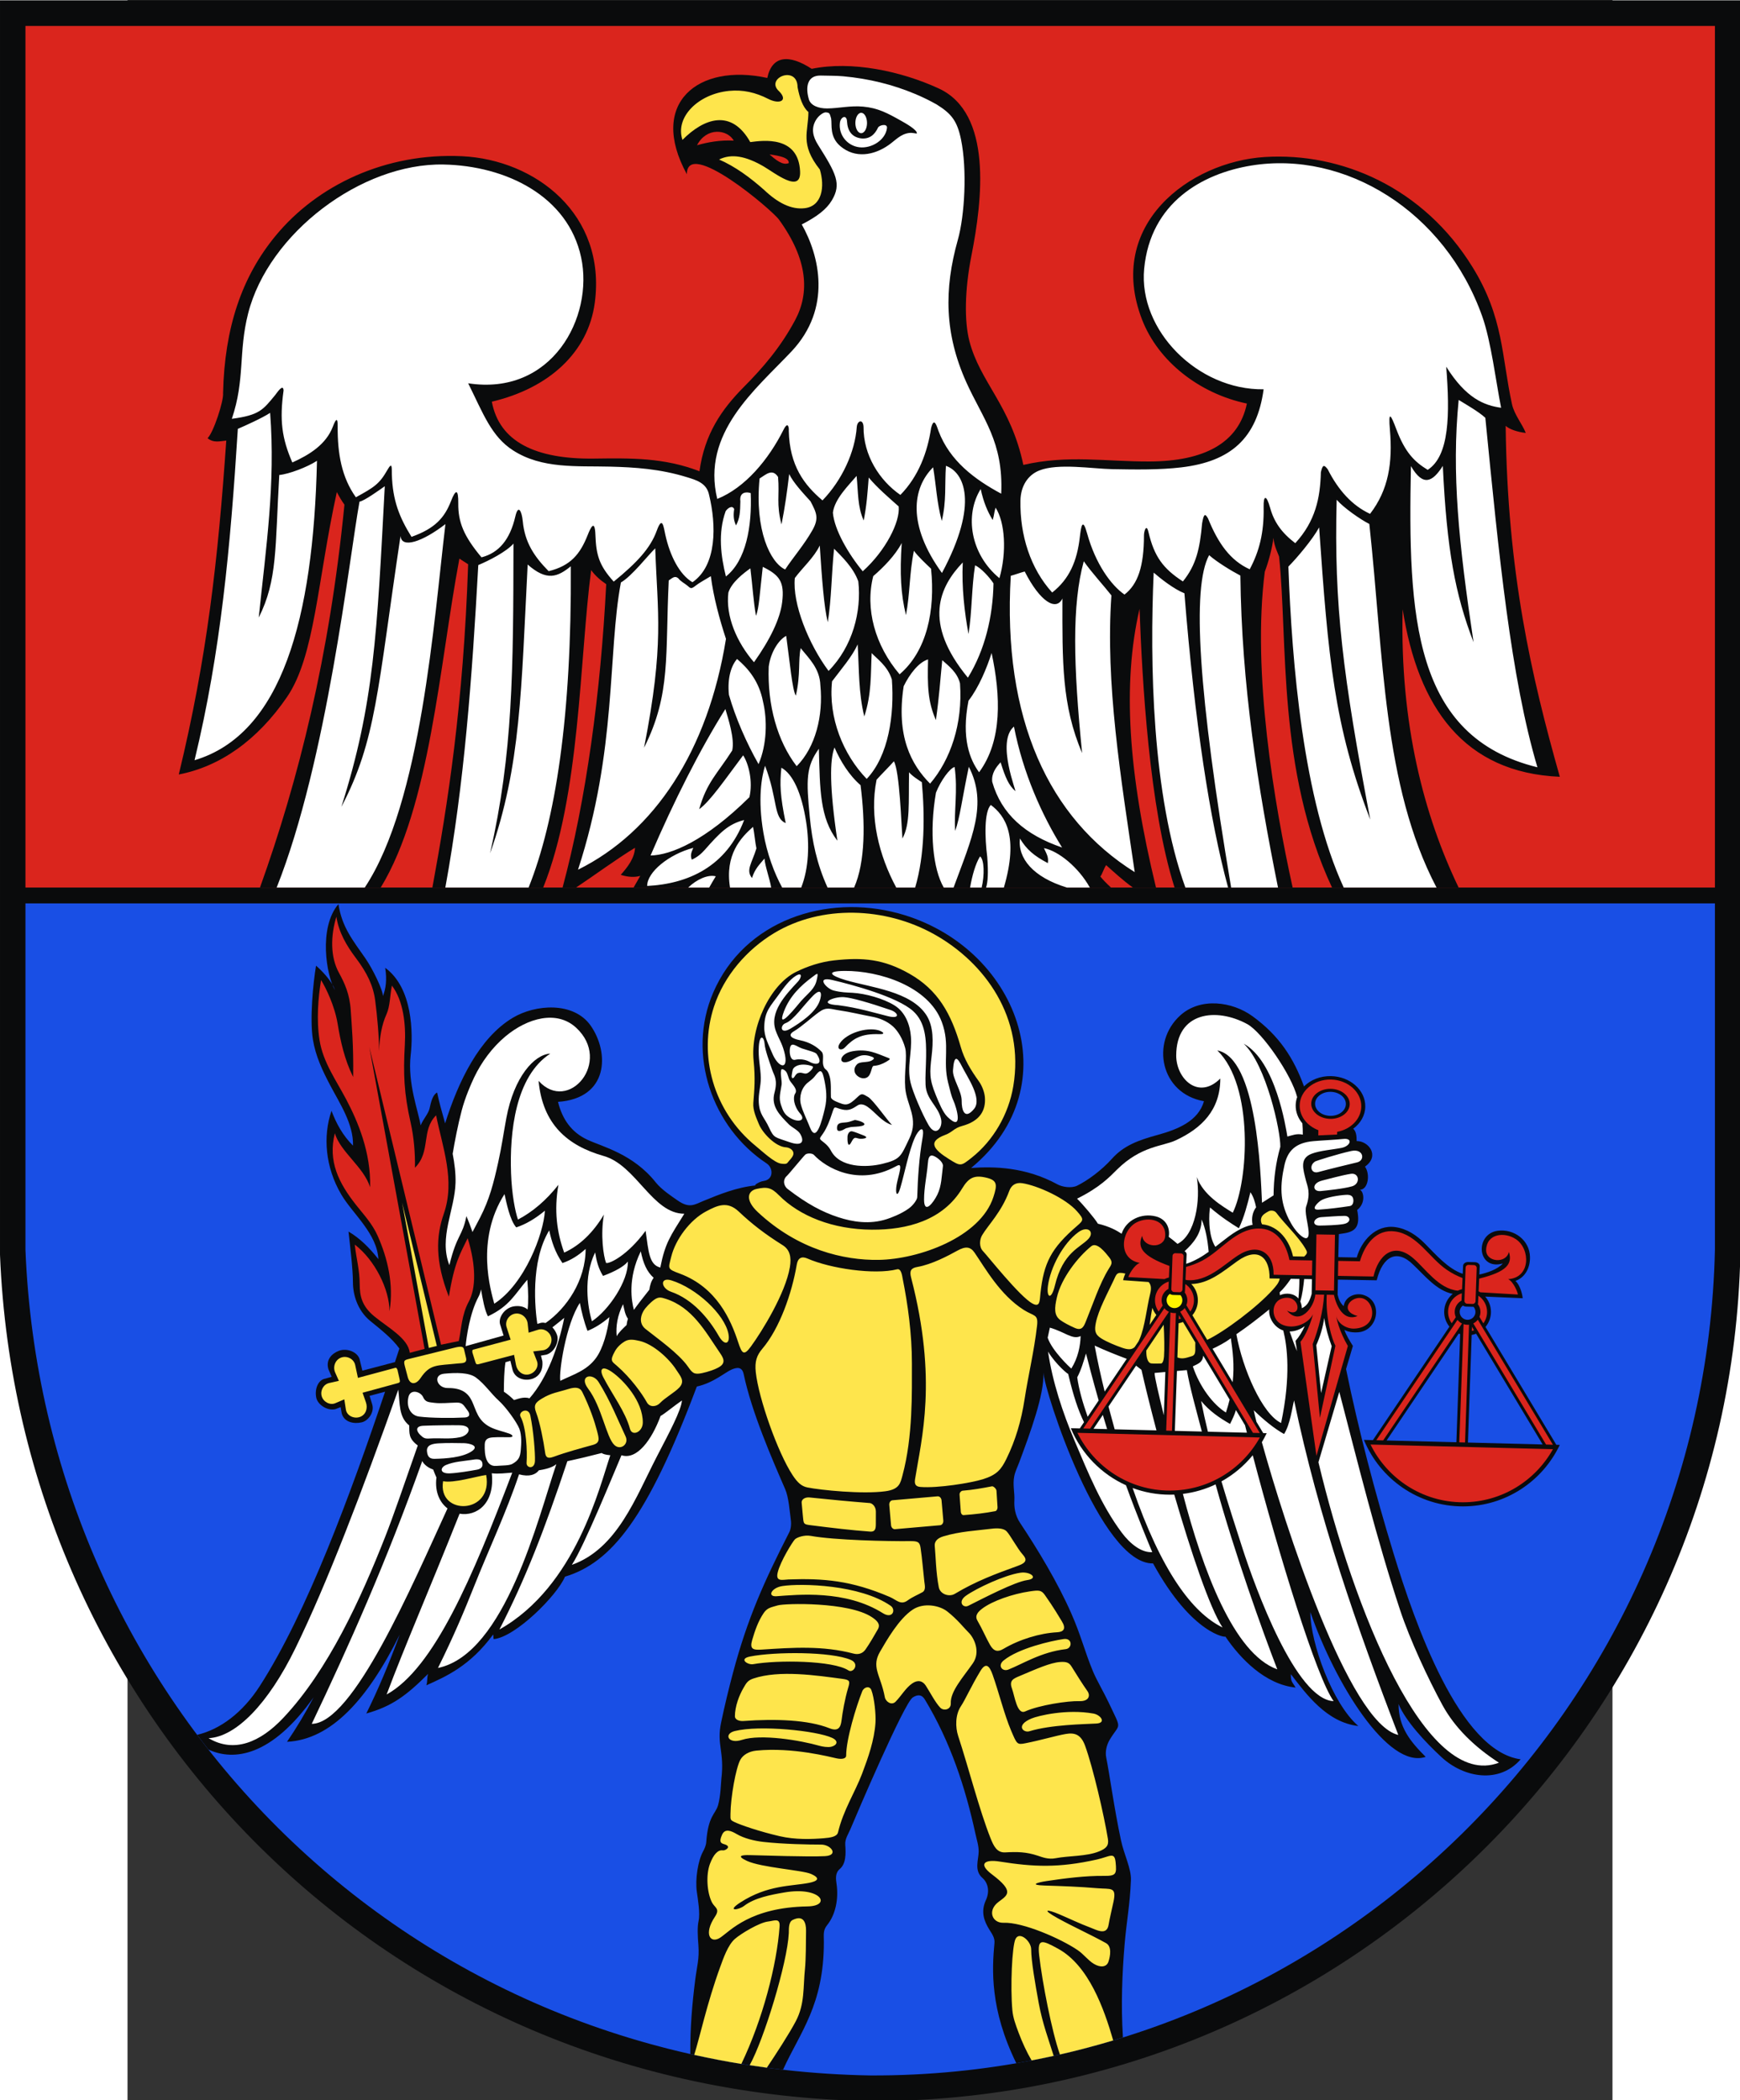
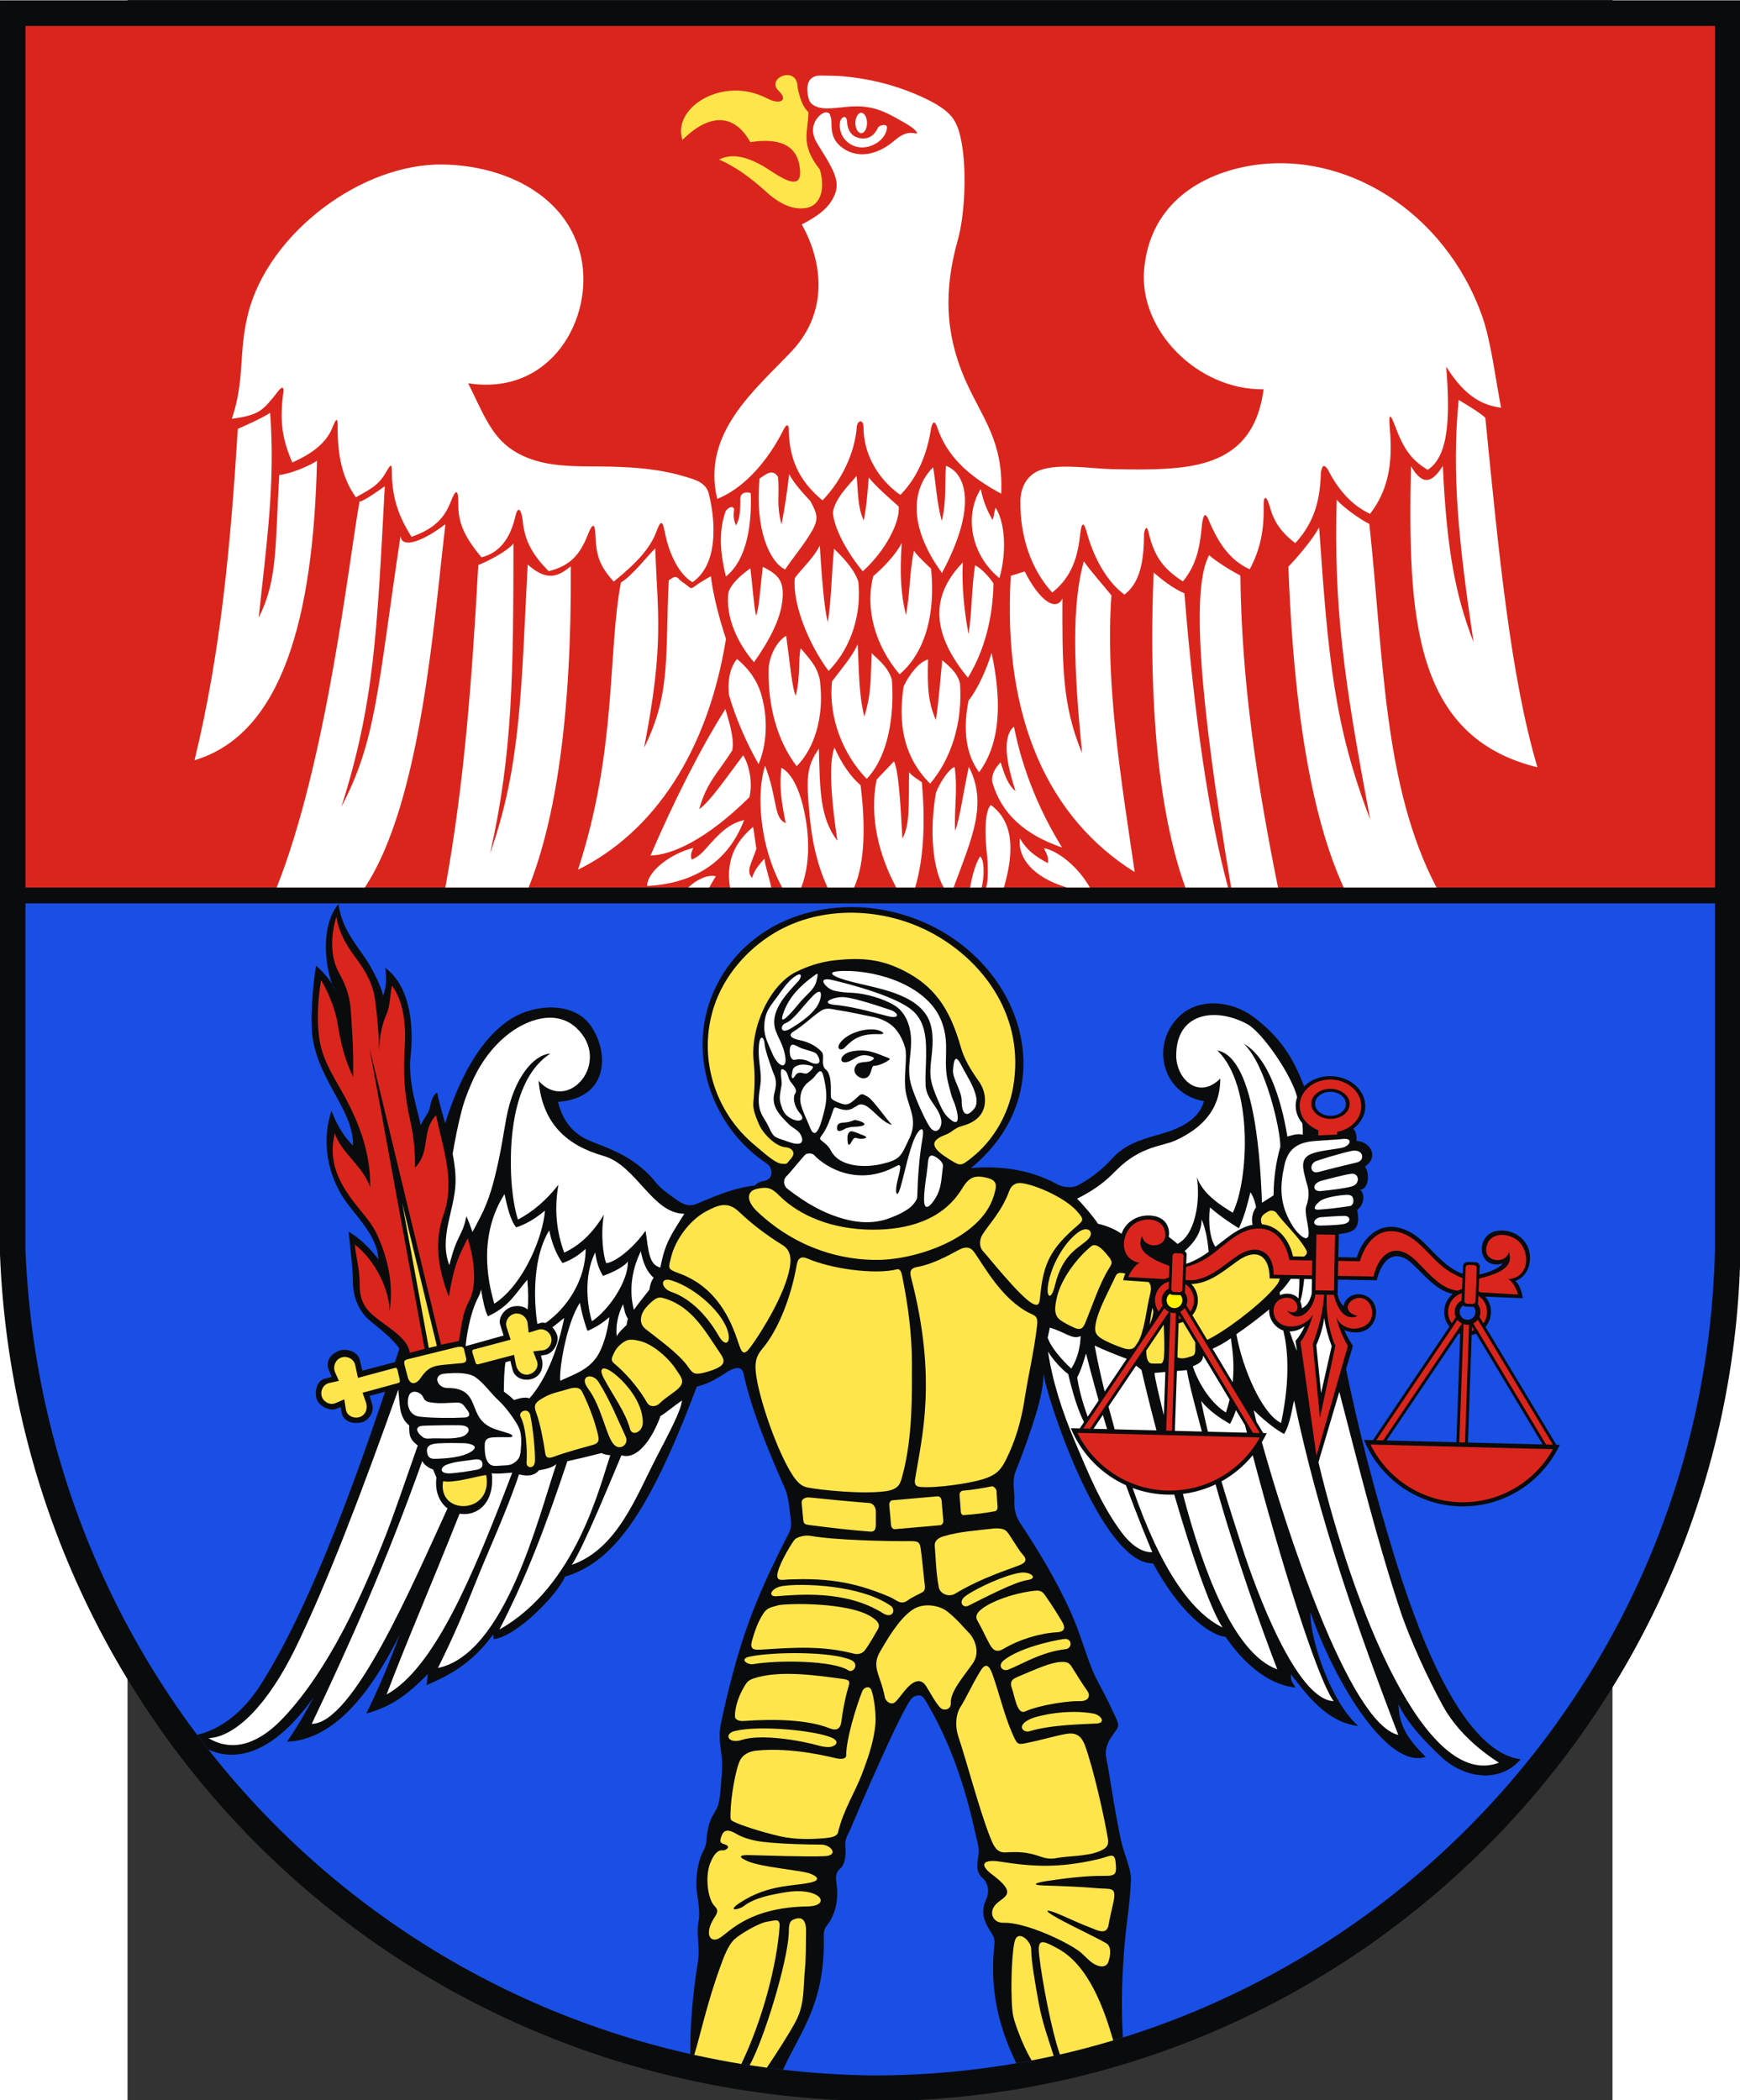
<svg xmlns="http://www.w3.org/2000/svg" xmlns:ns1="http://sodipodi.sourceforge.net/DTD/sodipodi-0.dtd" xmlns:ns2="http://www.inkscape.org/namespaces/inkscape" xml:space="preserve" width="744.094" height="898.106" style="shape-rendering:geometricPrecision; text-rendering:geometricPrecision; image-rendering:optimizeQuality; fill-rule:evenodd; clip-rule:evenodd" viewBox="0 0 210 297" id="svg2" ns1:version="0.32" ns2:version="0.45.1" ns1:docname="POL powiat wołomiński COA.svg" ns2:output_extension="org.inkscape.output.svg.inkscape" ns1:docbase="C:\Users\Mistrz\Desktop" version="1.0">
  <rect x="0" y="0" width="210" height="297" fill="#333333" stroke="none" />
  <ns1:namedview ns2:window-height="480" ns2:window-width="640" ns2:pageshadow="2" ns2:pageopacity="0.0" guidetolerance="10.0" gridtolerance="10.0" objecttolerance="10.0" borderopacity="1.0" bordercolor="#666666" pagecolor="#ffffff" id="base" />
  <defs id="defs4">
    <style type="text/css" id="style6">
   
    .fil4 {fill:none}
    .fil0 {fill:#0A0B0C}
    .fil1 {fill:#DA251D}
    .fil5 {fill:#FFF500}
    .fil6 {fill:white}
    .fil2 {fill:#194FE5}
    .fil3 {fill:#FEE54C}
   
  </style>
  </defs>
  <g id="Warstwa_x0020_1" transform="matrix(1.172,0,0,1.172,-18.034,-25.465)">
    <path class="fil0" d="M 0,21.768 L 210,21.768 L 210,173.075 C 208.771,229.651 162.091,275.421 105.065,275.233 C 46.486,274.268 2.218,228.598 0,173.123 L 0,21.768 L 0,21.768 z " id="path10" style="fill:#0a0b0c" />
    <polygon class="fil1" points="3.071,24.859 206.93,24.859 206.93,128.815 3.071,128.815 3.071,24.859 " id="polygon12" style="fill:#da251d" />
    <path class="fil2" d="M 206.93,130.725 L 206.93,172.476 C 205.737,227.672 160.422,272.325 105.064,272.141 C 48.198,271.201 5.225,226.644 3.071,172.522 L 3.071,130.725 L 206.93,130.725 L 206.93,130.725 z " id="path14" style="fill:#194fe5" />
    <path class="fil0" d="M 117.176,162.651 C 129.24,152.726 122.751,135.834 108.42,131.932 C 99.698,129.557 89.81,132.755 86.049,141.513 C 82.848,148.966 85.94,157.771 92.51,162.104 C 93.322,162.64 93.356,164.042 92.166,164.213 C 91.769,164.27 91.416,164.45 91.096,164.701 C 91.133,164.718 91.171,164.734 91.208,164.751 C 88.901,164.975 86.782,165.845 84.891,166.62 C 83.831,167.055 83.206,167.574 81.775,166.576 C 81.114,166.115 79.821,165.266 79.132,164.397 C 76.398,160.95 72.701,160.094 70.872,159.24 C 68.952,158.344 67.85,156.772 67.331,154.672 C 73.465,154.25 73.545,148.727 71.278,145.483 C 69.226,142.549 64.594,142.893 61.859,144.538 C 57.832,146.961 55.308,152.187 53.71,157.268 C 53.338,155.936 52.97,154.666 52.745,153.54 C 52.213,153.827 52.011,154.659 51.841,155.435 C 51.693,156.107 51.124,156.662 50.751,157.509 C 50.503,155.838 49.157,152.475 49.554,149.018 C 49.857,146.382 49.805,140.924 46.479,138.5 C 46.712,139.962 46.549,141.027 46.205,141.912 C 46.205,141.179 44.996,138.667 44.071,137.332 C 42.603,135.214 41.256,133.603 40.836,130.813 C 38.413,133.656 39.376,139.469 40.428,141.197 C 40.006,140 38.702,138.734 38.135,138.241 C 37.788,140.308 37.357,144.667 37.754,147.137 C 38.08,149.165 38.912,150.907 39.836,152.662 C 41.005,154.881 42.663,157.347 42.596,159.955 C 41.366,158.736 40.582,157.294 40.001,155.752 C 38.95,158.811 39.239,162.548 41.182,165.855 C 42.544,168.174 45.492,170.543 45.66,173.653 C 44.599,172.307 43.437,171.129 42.053,170.323 C 42.229,171.972 42.583,174.767 42.587,176.481 C 42.591,177.909 43.123,179.834 44.668,181.1 C 45.822,182.044 47.335,183.217 48.191,184.438 C 48.015,184.975 47.836,185.519 47.654,186.071 L 43.726,187.106 L 43.427,185.887 C 43.279,184.895 41.9,184.322 40.885,184.712 C 40.081,185.021 39.277,185.753 39.628,186.936 L 40.023,187.845 L 39.286,188.06 C 38.382,188.182 37.938,189.342 38.163,190.378 C 38.339,191.193 39.473,191.991 40.479,191.745 L 41.103,191.504 L 41.241,192.293 C 41.551,193.341 42.715,193.564 43.661,193.336 C 44.462,193.143 45.201,192.086 44.911,191.168 L 44.594,190.143 L 46.465,189.645 C 42.364,201.845 37.045,216.32 31.346,225.158 C 29.26,228.394 26.556,230.394 23.79,231.044 C 24.238,231.642 24.694,232.234 25.155,232.822 C 28.212,234.238 32.761,233.67 37.843,226.513 C 36.84,228.438 35.766,230.221 34.632,231.885 C 39.959,231.62 44.348,226.771 48.231,218.953 C 46.95,222.442 45.609,225.635 44.197,228.472 C 47.299,227.601 49.023,226.319 51.659,223.687 C 51.506,224.132 51.597,224.625 51.443,225.07 C 53.782,224.021 56.708,222.751 59.503,218.938 C 59.56,219.101 59.515,219.332 59.572,219.496 C 62.175,219.263 67.208,214.251 68.173,211.961 C 73.755,210.274 78.105,204.932 84.08,189.023 C 86.137,188.559 87.485,187.298 88.309,186.957 C 88.92,186.704 89.542,186.6 89.739,187.537 C 90.703,192.13 93.17,197.786 94.733,201.378 C 95.181,202.408 95.27,203.999 95.425,205.119 C 95.509,205.72 95.398,206.284 95.246,206.582 C 92.198,212.551 90.195,216.984 88.438,223.589 C 87.959,225.387 87.468,227.383 87.007,229.58 C 86.449,232.24 87.435,233.076 87.045,236.329 C 86.99,236.793 86.967,238.398 86.648,239.525 C 86.336,240.627 85.452,240.771 85.218,243.993 C 85.188,244.399 85.01,244.788 84.817,245.146 C 84.233,246.222 83.863,248.444 84.083,249.99 C 84.219,250.944 84.496,252.58 84.296,253.491 C 84.13,254.252 84.184,255.305 84.271,256.418 C 84.401,258.082 84.086,259.01 83.885,260.617 C 83.515,263.568 83.275,266.324 83.297,269.551 C 86.946,270.373 90.677,271.013 94.484,271.451 C 96.531,266.934 99.411,263.661 99.411,256.054 C 99.411,255.095 99.288,254.642 99.827,253.972 C 100.829,252.726 101.201,250.81 100.943,249.055 C 100.849,248.417 100.767,247.708 101.323,247.239 C 102.082,246.598 102.073,245.435 101.992,244.283 C 101.944,243.591 102.382,242.977 102.609,242.432 C 103.375,240.592 109.095,227.215 110.131,226.538 C 110.689,226.173 111.21,226.142 111.593,226.775 C 114.68,231.878 116.486,237.393 117.704,242.996 C 117.863,243.729 118.105,244.438 118.091,245.159 C 118.072,246.143 117.518,247.413 118.547,248.314 C 119.193,248.879 119.465,249.905 118.96,250.996 C 118.322,252.376 118.74,253.518 119.376,254.54 C 119.717,255.088 120.053,255.536 119.995,256.166 C 119.703,259.315 119.426,264.14 122.633,270.668 C 127.023,269.909 131.316,268.864 135.497,267.557 C 135.245,263.592 135.411,259.787 135.7,256.322 C 135.935,253.519 136.343,251.612 136.461,248.575 C 136.516,247.182 135.631,245.502 135.26,243.76 C 134.443,239.928 133.881,235.761 133.475,233.746 C 133.338,233.065 133.541,232.234 133.901,231.636 C 135.173,229.518 135.406,230.616 133.747,227.092 C 133.195,225.921 132.32,224.438 131.889,223.402 C 130.869,220.949 130.468,219.129 129.274,216.411 C 127.61,212.62 125.193,208.639 123.09,205.478 C 122.47,204.545 122.353,203.566 122.4,202.725 C 122.448,201.854 122.185,200.891 122.377,199.874 C 122.49,199.272 122.768,198.748 122.997,198.13 C 124.272,194.702 126.056,189.895 125.894,187.319 C 126.034,189.621 132.789,210.478 139.135,210.363 C 143.873,219.033 148.099,219.356 147.85,219.172 C 149.629,221.815 152.646,224.966 156.335,225.341 C 155.87,224.566 155.757,224.65 155.757,223.72 C 157.594,226.102 160.076,229.548 163.906,229.98 C 160.805,227.344 158.112,219.956 158.112,216.234 C 161.085,224.818 167.501,235.244 172.027,233.702 C 170.166,231.841 168.756,230.121 168.756,227.329 C 169.583,229.339 171.929,231.884 173.962,233.758 C 176.658,236.244 180.924,236.97 183.489,233.998 C 176.087,233.008 170.727,217.588 168.139,209.109 C 165.915,201.821 163.955,194.398 162.419,186.912 L 163.245,184.125 C 162.84,183.46 162.442,182.847 162.223,182.182 C 162.614,182.429 163.25,182.523 163.873,182.476 C 166.327,182.294 166.916,178.711 164.526,177.972 C 163.514,177.659 162.289,178.198 162.133,179.323 C 161.628,178.843 161.516,178.371 161.405,177.938 L 161.437,176.12 L 166.119,176.203 C 166.849,173.249 168.605,172.397 170.542,174.339 C 171.952,175.673 173.371,177.469 175.293,177.839 C 174.664,178.358 174.261,179.142 174.261,180.018 C 174.261,180.691 174.499,181.309 174.894,181.795 L 165.66,195.486 L 164.575,195.458 C 166.51,200.158 171.142,203.482 176.526,203.482 C 181.676,203.482 186.137,200.44 188.209,196.062 L 187.793,196.051 L 179.247,181.828 C 179.658,181.337 179.906,180.706 179.906,180.018 C 179.906,179.312 179.645,178.666 179.214,178.17 L 183.737,178.365 C 183.736,178.202 183.506,176.847 182.861,176.28 C 184.119,175.817 184.635,174.595 184.615,173.405 C 184.58,171.33 182.656,169.967 180.728,170.224 C 177.895,170.611 178.242,175.068 181.332,174.172 C 180.755,174.866 179.403,175.323 178.505,175.504 L 178.55,174.494 C 178.562,174.24 178.301,174.025 177.969,174.016 L 177.167,173.995 C 176.835,173.986 176.555,174.186 176.543,174.44 L 176.499,175.422 C 174.721,174.805 173.307,173.16 171.935,171.773 C 170.937,170.764 169.773,169.983 168.363,169.785 C 165.992,169.454 164.269,171.453 163.709,173.45 L 161.484,173.411 L 161.554,170.63 C 161.796,170.598 162.036,170.562 162.265,170.521 C 163.621,170.282 164.147,169.639 163.761,167.719 C 164.807,166.896 164.574,165.524 164.1,165.274 C 165.074,165.273 165.369,163.417 164.703,162.488 C 166.543,161.192 165.146,159.388 163.699,159.401 C 163.699,158.767 163.635,158.226 163.284,157.915 C 164.161,157.271 164.724,156.319 164.741,155.25 C 164.773,153.266 162.912,151.611 160.599,151.566 C 159.302,151.541 158.131,152.028 157.347,152.809 C 156.106,149.412 154.382,146.705 151.133,144.341 C 148.698,142.57 144.864,142.032 142.422,144.236 C 138.811,147.494 140.027,153.67 145.277,154.595 C 144.594,156.986 142.125,157.995 139.676,158.665 C 137.39,159.291 135.607,159.933 134.173,161.536 C 132.925,162.933 131.223,164.174 129.974,164.785 C 129.259,165.135 128.163,164.936 127.597,164.627 C 123.762,162.528 119.921,162.448 117.176,162.651 L 117.176,162.651 z " id="path16" style="fill:#0a0b0c" />
-     <path class="fil0" d="M 31.37,128.815 C 36.025,115.839 39.768,100.855 41.561,82.618 C 41.221,82.145 40.92,81.635 40.644,81.098 C 38.288,91.838 37.999,100.914 34.627,105.832 C 31.03,111.078 26.526,114.219 21.571,115.173 C 24.981,101.132 26.313,89.193 27.302,74.888 C 26.564,74.946 25.784,75.215 25.047,74.597 C 25.763,73.916 27.006,70.101 26.916,69.155 C 27.098,61.268 29.167,55.139 33.249,50.183 C 38.309,44.038 46.577,40.134 55.76,40.577 C 64.593,41.002 73.192,47.569 71.767,58.269 C 70.972,64.235 66.255,68.561 59.347,70.193 C 60.241,75.013 64.597,77.155 71.711,77.059 C 76.119,77 80.145,76.936 84.4,78.588 C 85.016,74.103 87.055,71.139 89.761,68.412 C 92.025,66.131 94.171,63.662 95.942,60.356 C 97.699,57.075 97.512,53.074 93.994,48.225 C 93.126,47.028 82.885,38.343 82.879,42.747 C 78.182,34.167 84.238,29.304 92.585,31.134 C 93.156,28.405 95.216,28.256 97.942,30.032 C 102.758,29.047 108.704,30.298 113.266,32.398 C 119.767,35.392 118.555,45.806 117.213,52.591 C 116.387,56.767 116.364,60.524 116.965,62.858 C 118.253,67.865 121.966,70.633 123.481,77.821 C 128.891,76.586 133.365,77.43 138.722,77.408 C 145.283,77.382 149.465,75.194 150.455,70.419 C 144.741,69.224 139.759,65.346 137.803,60.281 C 133.391,48.857 143.513,41.243 152.616,40.673 C 161.833,40.097 171.755,44.334 177.7,53.985 C 181.447,60.07 181.175,64.674 182.44,70.485 C 182.718,71.763 183.691,72.893 184.106,73.965 C 183.126,73.854 182.141,73.537 181.68,73.106 C 181.889,90.819 184.778,103.304 188.214,115.451 C 176.672,114.956 171.11,107.132 169.251,95.238 C 168.903,109.104 171.857,120.195 176.005,128.815 L 160.728,128.815 C 154.088,114.62 155.414,99.053 154.34,88.879 C 154.277,88.643 153.74,87.65 153.659,86.626 C 153.526,87.73 153.114,89.396 152.616,90.706 C 151.06,102.861 153.757,118.731 155.976,128.815 L 141.727,128.815 C 138.661,119.124 137.816,103.824 137.503,95.187 C 135.413,104.207 136.137,115.023 139.487,128.815 L 136.695,128.815 C 135.521,127.966 134.444,126.977 133.473,126.111 C 133.224,126.438 133.024,127.156 132.775,127.483 C 133.016,127.801 133.485,128.286 134.055,128.815 L 76.452,128.815 C 76.736,128.311 77.009,127.832 77.258,127.402 C 76.615,127.604 75.752,127.563 74.902,127.28 C 75.713,126.371 76.562,125.29 76.627,124.014 C 74.295,125.433 71.755,127.321 69.51,128.815 L 67.883,128.815 C 70.711,118.329 72.489,105.284 73.147,92.214 C 72.451,91.737 71.819,91.195 71.33,90.511 C 69.924,101.209 70.021,117.67 65.545,128.815 L 52.173,128.815 C 54.014,118.825 55.911,106.817 56.489,89.811 C 56.137,89.584 55.784,89.356 55.432,89.129 C 53.009,102.018 51.905,119.019 45.94,128.815 L 31.37,128.815 L 31.37,128.815 z " id="path18" style="fill:#0a0b0c" />
    <path class="fil3" d="M 96.24,32.253 C 96.213,29.519 92.248,31.159 94.015,32.748 C 95.124,33.865 94.082,34.369 92.691,33.657 C 91.18,32.885 89.659,32.53 87.984,32.693 C 84.282,33.052 81.428,35.838 82.348,38.607 C 84.96,35.972 88.259,34.829 90.531,38.873 C 92.061,38.678 96.34,38.059 96.542,42.404 C 96.671,45.182 93.432,42.542 92.061,41.76 C 89.984,40.576 88.274,40.227 86.768,40.975 C 88.717,41.823 90.502,43.135 92.23,44.67 C 93.852,46.203 95.475,47.041 97.097,46.848 C 99.207,46.598 99.545,44.252 98.927,42.185 C 96.484,39.1 97.547,37.635 97.545,35.24 C 96.865,34.67 96.478,33.51 96.24,32.253 L 96.24,32.253 z " id="path20" style="fill:#fee54c" />
    <path class="fil3" d="M 117.245,161.411 C 119.866,159.339 121.703,156.167 122.269,152.782 C 123.651,144.518 118.853,137.875 112.714,134.448 C 106.811,131.152 99.119,130.867 93.394,134.322 C 90.132,136.291 87.374,139.452 86.155,143.172 C 84.22,149.08 86.066,155.805 91.173,159.984 C 91.92,160.595 93.429,162.014 94.234,162.125 C 94.578,162.173 94.897,162.197 95.027,162.018 C 95.237,161.73 95.68,161.339 95.73,160.995 C 95.809,160.451 95.203,160.175 94.831,160.156 C 93.583,160.093 92.003,158.439 91.561,157.338 C 91.286,156.653 90.828,155.717 90.899,154.798 C 91.028,153.116 91.151,151.918 90.934,149.715 C 90.531,145.633 92.914,140.563 96.027,139.007 C 97.437,138.303 99.063,137.78 100.61,137.607 C 104.14,137.212 106.628,137.451 109.742,139.218 C 113.165,141.161 114.777,144.007 115.936,148.07 C 116.347,149.513 117.099,150.776 118.121,152.205 C 118.592,152.864 118.804,153.655 118.841,154.12 C 118.968,155.697 118.249,157.003 116.083,157.584 C 115.112,157.844 114.939,158.326 114.056,158.656 C 111.877,159.468 112.648,160.419 114.527,161.59 C 115.922,162.459 115.927,162.454 117.245,161.411 L 117.245,161.411 z " id="path22" style="fill:#fee54c" />
    <path class="fil1" d="M 40.588,132.334 C 40.872,134.221 41.822,135.834 42.941,137.317 C 44.308,139.127 45.038,140.668 45.271,142.443 C 45.514,144.297 45.743,146.746 45.743,148.56 C 45.801,146.827 46.074,145.336 46.641,144.087 C 47.069,143.144 47.056,141.79 47.288,140.644 C 48.68,142.475 48.987,145.346 48.849,147.783 C 48.651,151.275 48.737,153.611 49.555,157.214 C 49.945,158.931 50.106,160.94 50.07,162.62 C 52.028,160.662 50.785,158.133 52.621,156.297 C 53.391,160.146 54.957,164.146 53.551,168.176 C 52.61,170.873 52.479,173.867 54.16,178.181 C 54.829,174.039 55.536,172.976 56.433,171.121 C 57.476,174.519 57.417,177.196 56.566,178.772 C 55.685,180.401 55.683,182.055 55.36,183.532 L 53.219,183.975 L 44.563,148.057 L 51.232,184.477 L 49.444,184.953 C 49.255,183.209 46.826,181.915 45.192,180.576 C 43.646,179.311 43.406,178.084 43.402,176.655 C 43.398,174.941 42.985,173.543 42.809,171.894 C 45.257,173.769 46.998,177.337 46.998,179.937 C 47.535,176.662 46.746,173.49 45.578,170.855 C 44.914,169.357 43.896,168.294 42.962,167.109 C 40.887,164.477 39.543,161.852 40.405,158.462 C 41.08,160.73 43.887,162.519 44.659,164.971 C 44.766,160.782 43.195,157.076 41.791,154.407 C 40.561,152.068 38.989,149.908 38.563,147.259 C 38.166,144.789 38.395,142.047 38.742,139.98 C 39.315,140.898 40.385,143.089 40.739,145.243 C 41.09,147.381 41.57,149.565 42.613,151.674 C 42.675,147.891 42.431,145.357 42.321,143.617 C 42.196,141.64 41.551,140.286 40.899,139.101 C 39.84,137.175 39.891,134.632 40.588,132.334 L 40.588,132.334 z " id="path24" style="fill:#da251d" />
    <path class="fil4" d="M 43.748,189.769 L 44.155,190.933 C 44.404,191.644 44.144,192.43 43.435,192.688 C 42.726,192.946 41.854,192.556 41.738,191.81 L 41.545,190.568 L 40.458,191.031 C 39.805,191.309 38.997,190.859 38.813,190.174 C 38.629,189.488 39.032,188.751 39.724,188.596 L 40.889,188.335 L 40.442,187.322 C 40.137,186.632 40.453,185.785 41.162,185.526 C 41.871,185.268 42.7,185.687 42.858,186.424 L 43.191,187.975 L 47.481,186.822 C 47.816,186.732 47.808,186.698 47.958,186.994 L 48.209,188.099 C 48.266,188.415 48.334,188.528 47.943,188.626 L 43.748,189.769 L 43.748,189.769 z " id="path26" style="fill:none" />
    <path class="fil1" d="M 177.193,174.345 L 177.862,174.368 C 178.046,174.375 178.191,174.53 178.185,174.715 L 178.045,178.729 C 178.038,178.913 177.882,179.058 177.698,179.052 L 177.029,179.028 C 176.845,179.022 176.7,178.866 176.707,178.682 L 176.847,174.668 C 176.853,174.484 177.009,174.339 177.193,174.345 L 177.193,174.345 z M 160.592,151.981 C 162.639,152.02 164.286,153.485 164.258,155.241 C 164.234,156.745 162.989,157.988 161.347,158.289 L 161.341,158.614 L 159.071,158.719 L 159.082,158.091 C 157.74,157.586 156.804,156.425 156.825,155.098 C 156.853,153.342 158.545,151.942 160.592,151.981 z M 141.826,172.934 L 142.495,172.957 C 142.679,172.964 142.825,173.119 142.818,173.304 L 142.678,177.318 C 142.672,177.502 142.516,177.647 142.332,177.641 L 141.663,177.617 C 141.479,177.611 141.334,177.455 141.34,177.271 L 141.48,173.257 C 141.487,173.073 141.642,172.928 141.826,172.934 L 141.826,172.934 z M 164.095,173.909 C 164.673,171.908 166.038,169.984 168.361,170.311 C 171.016,170.686 172.441,173.463 174.557,174.922 C 175.221,175.381 175.903,175.713 176.476,175.929 L 176.415,177.276 C 176.237,177.319 176.065,177.38 175.903,177.455 C 173.575,177.226 171.998,174.784 170.493,173.51 C 168.139,171.515 166.301,173.205 165.73,175.744 L 161.445,175.669 L 161.477,173.863 L 164.095,173.909 L 164.095,173.909 z M 178.482,175.999 C 181.785,175.182 182.534,174.246 182.069,172.771 C 181.751,174.246 179.254,174.029 179.324,172.498 C 179.412,170.57 181.53,170.321 182.915,171.242 C 184.678,172.415 184.715,175.898 181.985,176.062 C 182.655,176.408 183.154,177.703 183.149,177.917 L 178.616,177.649 C 178.55,177.606 178.482,177.566 178.413,177.529 L 178.482,175.999 L 178.482,175.999 z M 158.711,177.919 C 158.575,179.478 156.849,181.731 155.293,179.861 C 157.095,180.805 156.901,178.238 155.229,178.31 C 153.314,178.393 153.25,180.757 154.573,181.479 C 155.882,182.195 157.807,181.555 158.434,180.301 C 157.97,182.06 157.195,183.343 156.918,183.624 L 158.848,197.383 L 162.637,184.13 C 161.535,182.217 161.224,180.696 161.224,180.301 C 161.224,181.265 162.362,182.093 163.462,182.03 C 166.455,181.86 165.879,178.438 164.135,178.331 C 162.881,178.254 161.625,179.906 163.812,180.516 C 162.182,181.182 161.266,179.418 160.959,177.958 L 160.09,177.943 C 159.93,180.695 160.713,183.304 161.137,184.099 L 159.268,192.796 L 158.4,183.888 C 159.131,181.959 159.638,180.002 159.775,177.938 L 158.711,177.919 L 158.711,177.919 z M 158.846,170.666 L 161.084,170.705 L 160.966,177.452 L 158.728,177.413 L 158.846,170.666 z M 155.591,173.76 C 155.194,171.795 154.05,169.899 151.792,169.956 C 149.099,170.023 147.358,172.618 145.079,173.825 C 144.39,174.189 143.698,174.436 143.116,174.587 L 143.046,176.118 C 143.078,176.135 143.109,176.152 143.14,176.17 C 145.643,176.452 147.66,174.32 149.39,173.196 C 151.809,171.626 153.725,172.869 153.679,175.533 L 158.311,175.614 L 158.343,173.808 L 155.591,173.76 L 155.591,173.76 z M 141.111,174.472 C 137.842,173.269 137.187,172.248 137.824,170.825 C 137.974,172.327 140.491,172.398 140.596,170.869 C 140.729,168.944 138.643,168.452 137.155,169.209 C 135.261,170.172 134.825,173.628 137.532,174.104 C 136.823,174.37 136.177,175.6 136.158,175.813 L 140.511,176.056 C 140.681,175.975 140.861,175.911 141.048,175.865 L 141.111,174.472 L 141.111,174.472 z M 142.953,177.669 C 143.151,177.93 143.27,178.255 143.27,178.607 C 143.27,178.818 143.227,179.019 143.151,179.202 L 143.621,179.985 C 143.903,179.598 144.07,179.121 144.07,178.607 C 144.07,177.793 143.653,177.074 143.022,176.652 L 142.981,177.545 C 142.979,177.588 142.969,177.63 142.953,177.669 z M 141.045,180.005 L 131.533,194.107 L 130.707,194.085 L 140.5,179.567 C 140.645,179.751 140.832,179.902 141.045,180.005 z M 142.408,179.996 L 151.188,194.609 L 152.014,194.63 L 142.951,179.547 C 142.808,179.735 142.622,179.889 142.408,179.996 z M 141.893,180.149 L 141.413,194.359 L 140.716,194.341 L 141.233,180.081 C 141.385,180.132 141.548,180.159 141.718,180.159 C 141.777,180.159 141.835,180.156 141.893,180.149 z M 152.018,195.169 C 149.894,198.983 145.82,201.574 141.16,201.574 C 136.273,201.574 132.031,198.727 130.006,194.607 L 152.018,195.169 z M 142.249,180.407 L 142.232,180.902 C 142.323,180.882 142.412,180.856 142.5,180.825 L 142.249,180.407 L 142.249,180.407 z M 140.3,179.239 C 140.214,179.046 140.165,178.832 140.165,178.607 C 140.165,178.017 140.498,177.501 140.986,177.239 L 141.025,176.359 C 140.066,176.656 139.365,177.552 139.365,178.607 C 139.365,179.116 139.529,179.588 139.805,179.973 L 140.3,179.239 L 140.3,179.239 z M 178.32,179.08 C 178.518,179.341 178.637,179.666 178.637,180.018 C 178.637,180.229 178.594,180.43 178.517,180.613 L 178.988,181.396 C 179.269,181.009 179.436,180.532 179.436,180.018 C 179.436,179.204 179.019,178.485 178.388,178.063 L 178.348,178.957 C 178.346,179 178.336,179.041 178.32,179.08 L 178.32,179.08 z M 176.411,181.416 L 166.9,195.518 L 166.073,195.496 L 175.866,180.978 C 176.012,181.162 176.198,181.313 176.411,181.416 L 176.411,181.416 z M 177.775,181.407 L 186.555,196.02 L 187.381,196.041 L 178.318,180.958 C 178.174,181.146 177.988,181.301 177.775,181.407 L 177.775,181.407 z M 177.26,181.56 L 176.78,195.77 L 176.083,195.752 L 176.599,181.492 C 176.752,181.543 176.915,181.571 177.084,181.571 C 177.144,181.571 177.202,181.567 177.26,181.56 z M 187.385,196.58 C 185.261,200.394 181.187,202.985 176.526,202.985 C 171.64,202.985 167.398,200.138 165.373,196.018 L 187.385,196.58 L 187.385,196.58 z M 177.615,181.818 L 177.598,182.313 C 177.689,182.293 177.779,182.267 177.866,182.236 L 177.615,181.818 z M 175.667,180.65 C 175.58,180.457 175.532,180.243 175.532,180.018 C 175.532,179.428 175.865,178.912 176.352,178.65 L 176.392,177.77 C 175.433,178.067 174.732,178.963 174.732,180.018 C 174.732,180.527 174.895,180.999 175.172,181.384 L 175.667,180.65 L 175.667,180.65 z " id="path28" style="fill:#da251d" />
    <path class="fil5" d="M 142.439,177.988 C 142.582,178.155 142.669,178.371 142.669,178.607 C 142.669,179.131 142.242,179.558 141.718,179.558 C 141.194,179.558 140.767,179.131 140.767,178.607 C 140.767,178.292 140.921,178.012 141.158,177.839 C 141.261,177.916 141.4,177.965 141.555,177.969 L 142.358,177.99 C 142.385,177.991 142.412,177.99 142.439,177.988 z " id="path30" style="fill:#fff500" />
    <path class="fil6" d="M 159.786,180.752 C 159.631,181.887 159.293,182.976 158.828,184.034 L 159.409,189.812 L 160.686,184.15 C 160.277,183.053 159.962,181.925 159.786,180.752 L 159.786,180.752 z " id="path32" style="fill:#ffffff" />
    <ellipse class="fil0" transform="matrix(1.095,1.91217e-2,-2.16732e-2,1.242,160.541,154.912)" rx="2.12" ry="1.459" id="ellipse34" cx="0" cy="0" ns1:cx="0" ns1:cy="0" ns1:rx="2.1204" ns1:ry="1.4592" style="fill:#0a0b0c" />
    <ellipse class="fil2" transform="matrix(0.876,1.5297e-2,-1.73385e-2,0.993,160.541,154.912)" rx="2.12" ry="1.459" id="ellipse36" cx="0" cy="0" ns1:cx="0" ns1:cy="0" ns1:rx="2.1204" ns1:ry="1.4592" style="fill:#194fe5" />
    <path class="fil6" d="M 59.207,193.939 C 57.63,193.167 57.466,191.874 56.945,190.778 C 56.473,189.785 55.686,189.184 54.036,189.201 C 52.705,189.214 52.201,187.601 53.59,187.471 C 55.107,187.328 56.591,187.326 57.422,187.93 C 58.474,188.695 59.252,189.883 60.18,190.72 C 61.055,191.508 62.364,193.337 62.663,194.102 C 62.975,194.903 62.895,195.965 62.842,196.637 C 62.773,197.502 62.603,197.915 61.826,198.352 C 61.434,198.573 60.604,198.535 59.885,198.596 C 58.689,198.698 58.44,197.39 58.49,195.997 C 58.512,195.386 58.864,195.194 59.469,195.155 C 60.444,195.092 60.81,195.151 61.478,195.137 C 62.042,195.125 61.878,194.857 61.442,194.698 C 60.755,194.447 59.939,194.297 59.207,193.939 L 59.207,193.939 z M 108.642,165.028 C 109.136,163.356 109.655,160.643 110.388,158.99 C 110.8,158.063 111.633,157.235 111.31,159.067 C 110.906,161.358 110.74,163.941 110.677,166.178 C 110.67,166.449 110.237,167.111 109.668,167.529 C 108.719,168.227 107.389,168.695 107.012,168.817 C 104.925,169.498 102.878,169.156 101.146,168.591 C 99.236,167.968 97.391,166.994 95.053,165.194 C 94.498,164.766 94.474,164.035 94.905,163.648 C 95.199,163.384 96.905,161.28 97.174,161.037 C 97.389,160.843 98.007,160.857 98.204,161.067 C 99.658,162.624 103.522,164.904 108.047,162.481 C 108.36,162.313 108.709,162.099 108.613,162.768 C 108.495,163.598 108.125,164.523 108.126,165.333 C 108.127,165.845 108.319,166.122 108.642,165.028 L 108.642,165.028 z M 111.502,166.453 C 111.502,165.013 111.836,163.569 111.957,162.114 C 112.001,161.586 112.076,160.924 112.727,161.227 C 113.198,161.447 113.834,161.988 113.777,162.43 C 113.62,163.633 113.622,164.814 113.103,165.871 C 112.612,166.871 111.502,168.301 111.502,166.453 L 111.502,166.453 z M 96.487,147.227 C 97.729,147.473 98.587,148.042 99.132,148.615 C 99.48,148.979 99.195,149.706 99.341,150.264 C 99.53,150.989 99.798,150.51 100.113,151.618 C 100.327,152.369 100.228,153.588 100.263,154.097 C 100.278,154.31 100.582,154.503 100.877,154.628 C 102.034,155.115 102.286,155.244 103.487,154.078 C 103.986,153.593 104.099,153.707 104.754,154.089 C 105.345,154.433 107.065,156.891 107.633,157.467 C 106.388,157.078 105.617,155.909 104.669,155.259 C 104.129,154.888 103.729,154.942 103.491,155.096 C 102.851,155.511 102.445,155.766 101.671,155.604 C 100.678,155.398 100.739,155.007 100.424,155.988 C 100.153,156.832 99.793,157.798 99.307,158.499 C 98.822,159.198 98.779,159.065 99.51,159.652 C 99.799,159.884 100.067,160.185 100.262,160.558 C 101.333,162.617 104.493,162.628 106.462,162.153 C 108.698,161.614 108.704,161.219 109.74,159.06 C 110.885,156.674 109.401,155.082 109.228,152.987 C 109.08,151.201 109.488,149.194 109.222,148.174 C 108.93,147.05 108.307,146.077 107.758,145.581 C 107.027,144.923 106.127,144.562 105.186,144.389 C 103.915,144.156 102.617,143.827 101.254,143.63 C 100.155,143.471 99.744,143.169 98.794,143.864 C 97.864,144.544 96.725,145.61 95.808,146.147 C 94.913,146.671 95.63,147.059 96.487,147.227 L 96.487,147.227 z M 98.303,151.609 C 98.101,151.866 97.797,152.1 97.506,152.325 C 96.735,152.92 96.398,154.016 96.635,154.967 C 96.852,155.836 97.331,156.731 97.726,157.744 C 98.492,159.712 99.178,156.962 99.537,155.439 C 99.817,154.25 99.734,153.151 99.398,151.722 C 99.129,150.579 98.847,150.917 98.303,151.609 z M 95.295,148.417 C 95.259,148.995 95.439,149.722 95.957,149.596 C 96.463,149.474 97.153,149.544 97.678,149.839 C 98.484,150.291 99.401,150.171 98.541,148.896 C 98.39,148.672 97.571,148.494 96.774,148.229 C 96.088,148 95.37,147.225 95.295,148.417 z M 98.018,150.377 C 97.415,150.146 96.536,150.058 95.99,150.409 C 95.591,150.666 95.64,150.893 95.542,151.405 C 95.463,151.82 95.662,151.956 95.868,151.636 C 95.969,151.481 96.104,151.246 96.325,151.188 C 96.797,151.065 96.985,151.345 97.356,151.236 C 97.65,151.15 98.318,150.492 98.018,150.377 z M 94.25,150.92 C 94.144,151.343 94.369,152.204 94.312,152.597 C 94.168,153.591 93.945,154.173 94.233,155.028 C 94.48,155.763 94.65,156.201 95.332,156.609 C 96.398,157.247 97.25,156.89 96.558,156.094 C 95.757,155.174 95.663,154.084 95.945,153.677 C 96.297,153.169 95.6,152.571 95.319,152.131 C 95.126,151.831 95.067,151.303 94.848,151.024 C 94.676,150.805 94.243,150.549 94.25,150.92 L 94.25,150.92 z M 91.564,147.963 C 91.463,149.381 91.778,150.55 91.8,151.752 C 91.82,152.803 91.488,153.668 91.558,154.751 C 91.655,156.259 92.215,156.502 92.807,157.795 C 93.401,159.093 93.525,158.912 95.199,159.512 C 96.857,160.107 97.068,159.413 96.552,158.53 C 96.282,158.068 95.546,157.756 95.176,157.38 C 94.079,156.265 93.01,155.208 93.451,153.577 C 93.872,152.019 93.416,151.503 93.195,150.868 C 92.862,149.909 92.313,148.421 92.259,147.66 C 92.203,146.863 91.676,146.396 91.564,147.963 L 91.564,147.963 z M 95.993,139.489 C 95.263,139.95 94.567,140.896 94.078,141.583 C 92.941,143.182 92.266,143.684 92.218,145.63 C 92.188,146.825 92.772,147.806 93.139,148.718 C 93.918,150.652 95.247,150.937 94.633,148.633 C 94.338,147.526 93.987,147.119 93.614,146.115 C 92.786,143.879 94.771,141.777 96.28,140.166 C 96.707,139.71 96.877,138.933 95.993,139.489 L 95.993,139.489 z M 97.978,139.642 C 96.63,140.644 95.296,141.911 94.59,143.768 C 93.586,146.414 96.359,142.839 96.654,142.515 C 97.61,141.463 98.308,141.045 98.547,139.973 C 98.773,138.966 98.672,139.125 97.978,139.642 z M 98.111,141.862 C 96.964,143.003 95.742,144.844 94.79,145.178 C 94.111,145.417 94.113,146.592 95.381,145.839 C 96.533,145.154 98.399,143.917 98.897,142.525 C 99.201,141.678 99.148,140.832 98.111,141.862 L 98.111,141.862 z M 101.827,142.039 C 102.743,142.101 104.776,142.672 107.463,143.591 C 108.413,143.915 108.661,144.707 107.165,144.34 C 105.559,143.946 103.549,143.318 101.149,143.011 C 98.547,142.858 100.555,141.954 101.827,142.039 z M 116.079,150.406 C 116.72,151.687 118.556,154.281 117.536,155.521 C 116.365,156.944 116.026,155.585 116.039,154.553 C 116.054,153.364 114.922,151.87 114.991,150.858 C 115.126,148.874 115.542,149.333 116.079,150.406 z M 101.911,138.875 C 106.099,138.839 112.029,140.721 113.635,145.019 C 114.683,147.825 113.726,149.7 114.406,152.363 C 114.635,153.261 114.781,153.952 115.036,154.505 C 115.432,155.365 116.295,158.405 114.32,156.479 C 113.765,155.938 113.302,154.783 112.917,153.847 C 112.113,151.889 112.183,151.127 112.412,149.153 C 112.606,147.479 112.67,145.612 111.807,144.248 C 109.953,141.317 105.068,140.88 102.043,139.984 C 100.323,139.474 99.486,138.897 101.911,138.875 L 101.911,138.875 z M 100.415,139.969 C 102.913,140.55 108.256,142.008 110.15,143.694 C 111.706,145.077 111.771,147.197 111.748,149.199 C 111.734,150.422 111.632,151.631 111.682,152.617 C 111.772,154.425 113.187,155.147 113.55,156.726 C 113.797,157.797 112.914,158.96 112.051,157.481 C 111.274,156.148 110.137,153.482 109.872,152.349 C 109.417,150.405 110.065,148.72 109.916,146.805 C 109.807,145.38 109.247,143.847 107.92,143.026 C 106.59,142.204 104.433,141.598 102.838,141.511 C 102.147,141.473 101.548,141.481 100.587,141.239 C 99.709,141.018 98.404,139.5 100.415,139.969 L 100.415,139.969 z M 158.24,160.944 C 159.233,160.55 160.89,160.426 161.877,160.226 C 162.986,160 163.269,159.019 162.094,159.148 C 161.211,159.244 159.611,159.316 158.509,159.41 C 156.286,159.6 155.365,160.612 154.987,162.308 C 154.454,164.706 154.415,166.635 155.504,168.811 C 155.903,169.608 156.368,170.276 156.877,170.73 C 157.301,171.109 158.015,171.563 157.897,170.239 C 157.809,169.247 157.387,167.922 157.615,167.27 C 158.189,165.636 157.743,164.824 157.581,164.17 C 157.238,162.78 156.799,161.515 158.24,160.944 L 158.24,160.944 z M 163.753,161.975 C 162.577,162.255 160.39,162.786 159.06,163.146 C 158.187,163.382 157.912,162.321 158.722,161.849 C 158.824,161.79 161.345,160.976 163.042,160.602 C 164.535,160.274 164.765,161.734 163.753,161.975 z M 159.575,164.157 C 160.247,163.996 161.863,163.539 162.985,163.356 C 164.016,163.188 164.181,164.554 163.153,164.861 C 162.196,165.146 160.165,165.354 159.362,165.436 C 158.376,165.536 158.227,164.48 159.575,164.157 z M 159.389,166.571 C 159.986,166.19 161.54,165.941 162.403,165.892 C 162.886,165.864 163.167,165.977 163.267,166.307 C 163.368,166.636 163.289,167.183 162.881,167.244 C 161.679,167.427 160.328,167.601 159.124,167.676 C 158.059,167.742 159.003,166.817 159.389,166.571 L 159.389,166.571 z M 162.248,168.431 C 162.94,168.429 163.141,169.249 162.079,169.423 C 161.293,169.553 160.015,169.589 159.232,169.599 C 158.179,169.611 158.506,168.636 159.445,168.583 C 160.309,168.535 161.395,168.433 162.248,168.431 L 162.248,168.431 z M 55.116,190.957 C 54.218,190.968 53.198,191.096 52.378,190.985 C 51.687,190.892 51.334,190.918 51.048,190.285 C 50.761,189.648 49.54,189.261 49.291,190.264 C 48.992,191.472 49.557,192.517 50.575,192.645 C 52.027,192.828 54.51,192.839 56.089,192.756 C 56.653,192.726 56.796,192.386 56.389,191.87 C 55.961,191.327 55.856,190.948 55.116,190.957 z M 55.495,193.694 C 54.683,193.676 52.404,193.692 51.066,193.753 C 50.09,193.798 50.131,194.424 50.967,195.088 C 51.273,195.33 51.545,195.308 51.898,195.286 C 53.128,195.209 54.26,195.4 55.513,195.135 C 56.658,194.893 57.125,193.729 55.495,193.694 L 55.495,193.694 z M 56.01,195.854 C 55.233,195.841 53.968,195.813 52.959,195.872 C 52.357,195.907 51.455,195.994 51.517,196.814 C 51.578,197.622 51.985,197.752 52.457,197.743 C 53.744,197.719 55.792,197.59 56.911,196.839 C 57.958,196.137 56.538,195.862 56.01,195.854 L 56.01,195.854 z M 53.835,198.477 C 53.08,198.79 53.022,199.553 54.29,199.496 C 55.228,199.455 56.641,199.22 57.55,199.053 C 57.958,198.977 58.221,198.774 58.221,198.454 C 58.221,197.606 57.394,197.799 56.857,197.88 C 55.892,198.025 54.791,198.081 53.835,198.477 L 53.835,198.477 z " id="path38" style="fill:#ffffff" />
    <path class="fil0" d="M 104.119,158.69 C 103.731,158.548 103.243,158.329 102.851,158.234 C 102.489,158.146 102.287,158.525 102.263,158.856 C 102.238,159.211 102.261,160.44 102.736,159.514 C 103.185,158.639 103.293,159.193 104.018,159.126 C 104.618,159.071 104.732,158.915 104.119,158.69 L 104.119,158.69 z M 103.501,156.925 C 103.006,156.802 103.213,156.877 102.441,157.087 C 101.78,157.267 100.937,156.99 100.999,157.912 C 101.031,158.398 101.639,158.126 101.946,157.934 C 102.164,157.798 102.144,157.865 102.438,157.765 C 102.706,157.674 103.106,157.699 103.666,157.635 C 104.701,157.516 104.346,157.135 103.501,156.925 z M 102.906,148.559 C 101.121,148.865 101.098,150.405 102.591,149.732 C 103.299,149.412 103.803,148.786 104.99,149.157 C 105.342,149.268 105.708,149.383 105.186,149.68 C 104.656,149.982 103.777,149.752 103.399,150.156 C 102.913,150.675 103.046,151.299 103.591,151.64 C 103.959,151.87 104.318,151.88 104.602,151.735 C 105.176,151.44 105.137,150.35 105.414,150.331 C 105.979,150.292 106.445,150.12 106.95,149.829 C 107.515,149.504 107.419,149.459 107.14,149.353 C 105.723,148.814 104.718,148.248 102.906,148.559 L 102.906,148.559 z M 105.925,146.015 C 104.489,145.662 102.183,146.384 101.362,147.572 C 100.83,148.343 101.522,148.557 101.943,148.113 C 103.005,146.993 103.956,146.431 106.093,146.505 C 107.028,146.537 106.408,146.134 105.925,146.015 z " id="path40" style="fill:#0a0b0c" />
    <path class="fil3" d="M 51.741,184.363 L 52.711,184.122 L 48.516,166.822 L 51.741,184.363 z M 53.465,200.441 C 52.766,204.656 59.563,204.474 58.661,199.689 C 57.467,199.862 54.717,200.71 53.465,200.441 z M 62.03,185.196 L 62.259,186.407 C 62.399,187.148 63.018,187.698 63.761,187.567 C 64.504,187.436 65.063,186.662 64.791,185.958 L 64.337,184.786 L 65.51,184.644 C 66.214,184.558 66.69,183.764 66.506,183.079 C 66.322,182.393 65.605,181.956 64.928,182.168 L 63.789,182.524 L 63.67,181.423 C 63.588,180.673 62.891,180.097 62.148,180.228 C 61.405,180.359 60.896,181.137 61.128,181.854 L 61.615,183.364 L 57.323,184.51 C 56.988,184.599 56.978,184.566 56.997,184.898 L 57.331,185.98 C 57.44,186.282 57.438,186.414 57.825,186.304 L 62.03,185.196 L 62.03,185.196 z M 49.196,187.867 L 48.846,186.538 C 48.656,185.812 48.808,185.822 49.603,185.626 L 54.881,184.325 C 55.612,184.145 55.908,184.181 55.989,184.522 L 56.233,185.55 C 56.404,186.274 55.738,186.183 55.239,186.238 C 52.698,186.516 51.911,186.27 50.737,188.01 C 50.184,188.83 49.453,188.842 49.196,187.867 L 49.196,187.867 z M 43.748,189.769 L 44.155,190.932 C 44.404,191.644 44.144,192.43 43.435,192.688 C 42.726,192.946 41.854,192.556 41.738,191.81 L 41.545,190.568 L 40.458,191.031 C 39.805,191.309 38.997,190.859 38.813,190.174 C 38.629,189.488 39.032,188.751 39.724,188.596 L 40.889,188.335 L 40.442,187.322 C 40.137,186.631 40.453,185.784 41.162,185.526 C 41.871,185.268 42.7,185.687 42.858,186.424 L 43.191,187.975 L 47.481,186.822 C 47.816,186.732 47.808,186.698 47.958,186.994 L 48.209,188.098 C 48.266,188.415 48.334,188.528 47.943,188.626 L 43.748,189.769 L 43.748,189.769 z " id="path42" style="fill:#fee54c" />
    <path class="fil6" d="M 71.812,172.835 C 70.355,175.833 70.91,179.457 71.425,181.145 C 73.459,179.804 75.831,176.269 75.758,173.944 C 75.326,174.501 74.262,175.121 72.766,175.672 C 72.184,174.751 71.971,173.828 71.812,172.835 L 71.812,172.835 z M 74.988,197.31 C 74.158,199.233 70.498,208.274 69.001,210.535 C 74.483,208.58 76.697,202.419 79.253,197.478 C 80.724,194.636 82.189,191.924 82.286,190.7 C 81.226,191.435 80.165,192.337 79.71,192.565 C 78.647,195.456 76.848,197.919 74.988,197.31 z M 68.461,198.029 C 65.728,206.229 63.438,212.161 60.263,218.335 C 69.518,213.118 72.349,201.067 73.642,197.31 C 73.049,197.261 72.745,197.148 72.596,197.044 C 71.181,197.409 69.798,197.742 68.461,198.029 z M 62.631,199.613 C 61.09,204.219 58.967,208.688 57.173,213.207 C 56.008,216.139 54.756,219.119 52.848,222.976 C 60.972,221.286 64.965,204.775 67.131,198.383 C 66.599,198.856 65.554,199.042 65.023,199.127 C 64.646,199.64 63.885,199.955 62.631,199.613 L 62.631,199.613 z M 55.456,204.364 C 51.638,213.951 48.899,220.186 46.651,226.177 C 52.39,223.002 57.037,211.983 61.809,199.411 C 61.009,199.463 60.146,199.589 59.342,199.486 C 59.732,203.2 57.462,204.709 55.456,204.364 z M 50.954,198.001 C 46.569,210.32 42.102,220.282 37.617,229.719 C 42.607,229.679 49.68,213.127 53.997,203.727 C 53.071,203.016 52.458,201.767 52.655,200.036 C 52.664,200.037 52.672,200.039 52.681,200.041 C 52.529,199.701 52.389,199.362 52.267,199.032 C 51.429,198.764 50.996,198.168 50.954,198.001 L 50.954,198.001 z M 48.058,189.394 C 43.665,201.742 39.479,212.751 35.632,220.62 C 32.37,227.293 28.485,231.282 25.169,231.449 C 28.235,233.27 31.389,231.964 34.188,228.993 C 39.635,223.213 43.556,214.56 46.437,207.253 C 47.531,204.478 48.716,200.957 50.41,196.132 C 49.265,195.282 49.407,194.64 49.377,193.715 C 48.085,192.687 48.271,191.068 48.058,189.394 L 48.058,189.394 z M 58.874,180.548 C 58.473,179.794 58.238,178.436 58.042,177.297 C 57.977,177.633 57.879,177.932 57.743,178.183 C 56.679,180.152 56.275,183.118 56.185,184.149 L 60.762,182.867 L 60.391,181.667 C 60.007,180.74 60.895,179.54 61.965,179.352 C 62.531,179.253 63.192,179.315 63.662,179.72 C 63.767,178.802 63.758,177.64 63.626,176.136 C 62.07,177.941 61.507,179.304 58.874,180.548 L 58.874,180.548 z M 60.877,165.8 C 57.352,171.335 59.228,177.476 59.64,179.027 C 63.319,176.651 65.591,170.604 65.751,167.803 C 64.647,168.717 63.5,169.421 62.293,169.819 C 61.524,168.962 61.098,166.809 60.877,165.8 L 60.877,165.8 z M 66.27,170.176 C 63.955,174.016 64.582,179.783 64.835,181.459 L 65.059,181.4 C 65.311,181.291 65.575,181.285 65.831,181.355 C 68.375,179.582 70.664,176.22 70.664,172.416 C 69.828,173.178 68.909,173.773 67.867,174.122 C 66.961,172.806 66.555,171.491 66.27,170.176 L 66.27,170.176 z M 82.572,168.172 C 78.718,168.172 76.784,162.326 72.848,161.205 C 68.481,159.961 65.477,157.395 64.987,152.141 C 68.595,156.137 73.922,149.787 69.515,145.723 C 67.184,143.574 63.659,144.547 60.996,146.767 C 59.392,148.103 58.079,149.896 57.2,151.748 C 56.825,152.537 56.123,154.148 55.715,155.7 C 55.252,157.462 54.879,159.392 54.621,160.94 C 54.852,162.124 54.996,163.303 54.967,164.428 C 54.884,167.679 52.926,171.045 54.222,174.37 C 55.14,170.602 55.796,170.934 56.279,168.457 C 56.532,169.042 56.782,169.694 57.012,170.378 C 57.286,169.845 57.608,169.261 57.918,168.659 C 59.077,166.407 59.555,164.478 60.107,162.005 C 60.539,160.07 60.763,158.423 61.101,156.607 C 62.017,151.688 64.459,148.953 66.398,148.852 C 62.179,151.598 61.483,158.356 61.665,163.283 C 61.759,165.849 62.16,167.882 62.498,168.875 C 64.267,167.946 65.9,166.563 67.383,164.68 C 66.833,167.772 67.199,170.437 68.079,172.862 C 70.021,171.971 71.598,170.403 72.872,168.272 C 72.441,170.729 72.812,173.261 73.128,174.103 C 73.505,174.258 75.731,173.196 77.901,170.23 C 78.259,172.71 78.317,174.332 79.674,174.661 C 80.267,171.667 80.88,170.894 82.572,168.172 L 82.572,168.172 z M 77.32,172.707 C 75.693,176.023 76.223,178.794 76.488,179.771 C 76.826,179.283 77.569,178.318 78.351,177.339 C 78.43,176.825 78.553,176.335 78.872,175.9 C 78.035,175.156 77.6,174.103 77.32,172.707 L 77.32,172.707 z M 75.181,179.082 C 74.501,180.455 74.295,181.733 74.413,182.947 C 74.698,182.439 75.202,181.989 75.606,181.6 C 75.636,181.347 75.683,181.094 75.767,180.842 C 75.381,180.275 75.326,179.649 75.181,179.082 z M 69.967,178.929 C 68.298,181.478 67.428,187.172 67.603,188.332 C 69.18,187.569 70.807,187.097 71.917,185.575 C 72.771,184.404 73.317,182.347 73.534,180.643 C 72.653,181.402 71.771,181.955 70.89,182.302 C 70.459,181.177 70.19,180.053 69.967,178.929 z M 60.992,186.086 C 60.821,187.205 60.812,188.375 60.797,189.639 C 61.207,189.912 61.617,190.249 62.027,190.652 C 62.332,190.575 63.184,190.19 63.888,190.446 C 66.116,187.912 67.419,184.024 68.084,180.734 C 67.676,181.061 67.185,181.473 66.655,181.878 C 66.898,182.134 67.096,182.457 67.216,182.809 C 67.484,183.598 66.922,184.866 65.933,185.173 L 65.274,185.288 L 65.445,185.977 C 65.545,187.06 65.07,187.738 64.392,188.028 C 63.429,188.439 62.11,188.106 61.836,186.96 L 61.58,185.917 L 60.992,186.086 L 60.992,186.086 z " id="path44" style="fill:#ffffff" />
    <path class="fil6" d="M 129.961,166.355 C 132.753,164.968 133.88,163.734 134.801,162.826 C 137.69,159.981 140.269,160.051 141.848,159.324 C 144.996,157.873 147.246,155.656 147.246,151.858 C 144.609,154.494 141.927,151.88 141.927,149.088 C 141.927,143.815 146.759,143.25 150.497,145.289 C 152.322,146.283 155.855,151.44 156.52,154.1 C 156.409,154.414 156.347,154.745 156.342,155.089 C 156.329,155.897 156.63,156.651 157.148,157.263 C 157.189,157.685 157.203,158.128 157.203,158.627 C 156.428,158.472 155.963,158.703 155.342,158.858 C 155.158,157.789 153.936,149.783 150.07,147.654 C 152.78,150.181 154.549,158.274 154.488,160.099 C 153.959,161.948 153.688,163.899 153.675,165.954 L 152.28,166.846 C 152.106,163.262 151.697,149.377 146.89,148.469 C 151.314,152.758 150.638,164.251 148.75,168.048 C 147.509,167.275 145.183,165.917 144.408,163.744 C 144.873,166.536 144.253,170.723 142.082,171.809 C 141.699,171.473 141.347,171.193 141.023,170.96 C 141.209,169.969 140.762,168.813 139.454,168.49 C 137.743,168.061 135.886,168.907 135.339,170.587 C 134.765,170.208 133.917,169.715 132.476,169.373 C 132.121,168.753 130.609,166.975 129.961,166.355 L 129.961,166.355 z M 144.993,168.864 C 145.465,169.955 145.714,171.294 145.844,172.767 C 145.027,173.353 144.184,173.855 143.132,174.217 L 143.184,173.083 C 143.191,172.924 143.092,172.78 142.935,172.692 C 143.971,171.755 144.993,170.541 144.993,168.864 L 144.993,168.864 z M 126.681,181.915 L 126.417,183.131 C 126.939,184.698 129.086,186.709 129.268,186.852 C 130.079,185.567 130.358,184.122 130.394,182.93 C 129.413,183.417 128.516,182.441 126.681,181.915 L 126.681,181.915 z M 126.459,184.8 C 126.996,188.443 128.207,192.122 129.678,195.601 C 131.275,199.383 132.881,203.336 135.345,206.635 C 136.363,207.998 137.71,209.079 139.036,209.002 C 138.591,207.948 137.255,204.734 135.866,200.932 C 132.864,199.574 130.467,197.102 129.209,194.047 L 130.293,194.075 L 130.801,193.322 C 130.111,191.915 129.523,190.183 128.884,187.473 C 128.993,187.66 127.406,186.375 126.459,184.8 z M 132.085,184.082 C 132.437,185.982 132.855,187.849 133.294,189.626 L 135.958,185.677 C 134.632,185.18 133.333,184.658 132.085,184.082 z M 139.32,187.38 C 139.309,187.862 139.779,189.81 140.432,192.49 L 140.615,187.265 L 139.32,187.38 L 139.32,187.38 z M 148.519,183.193 C 148.736,184.697 148.969,186.4 148.738,188.5 L 146.313,184.465 C 147.004,184.147 147.847,183.703 148.519,183.193 z M 144.932,190.765 C 145.169,191.982 145.445,193.22 145.75,194.47 L 150.458,194.59 C 150.381,194.288 150.305,193.988 150.231,193.692 L 149.131,191.861 C 148.946,192.489 148.714,192.941 148.423,193.534 C 147.121,192.788 145.948,191.988 144.932,190.765 L 144.932,190.765 z M 154.412,177.646 C 154.412,177.742 154.422,177.86 154.439,177.997 C 155.213,177.668 156.144,177.771 156.671,178.399 C 156.739,177.695 156.792,176.862 156.789,176.039 L 155.757,176.021 C 155.332,176.644 154.865,177.241 154.412,177.646 z M 149.185,182.707 C 149.941,186.907 152.306,192.333 154.582,193.42 C 155.778,187.749 155.324,184.167 154.847,182.257 C 154.679,182.202 154.516,182.127 154.361,182.032 C 153.638,181.589 153.057,180.678 153.151,179.716 C 151.829,180.787 150.507,181.812 149.185,182.707 L 149.185,182.707 z M 151.284,191.88 C 151.336,192.161 151.445,192.636 151.605,193.273 L 152.427,194.64 L 152.843,194.651 C 152.666,195.023 152.472,195.386 152.262,195.738 C 154.994,205.589 162.721,229.667 168.725,231.058 C 163.77,218.157 159.072,204.744 156.151,190.692 C 155.909,191.608 155.681,193.582 154.942,194.751 C 153.764,194.099 152.462,193.028 151.284,191.88 L 151.284,191.88 z M 159.089,198.153 C 163.315,215.847 172.014,237.786 180.868,234.406 C 177.948,232.531 175.546,230.193 174.056,227.463 C 172.333,224.306 170.11,219.529 168.936,215.975 C 166.105,207.407 163.859,198.303 161.605,189.661 L 159.089,198.153 L 159.089,198.153 z M 155.615,182.377 C 155.91,183.254 156.222,184.094 156.505,184.75 L 156.323,183.512 C 156.766,183.013 157.128,182.407 157.436,181.727 C 156.886,182.146 156.242,182.375 155.615,182.377 L 155.615,182.377 z M 157.368,176.049 C 157.275,176.957 157.142,177.929 156.904,178.769 C 157.008,178.994 157.073,179.261 157.087,179.572 C 157.819,179.228 158.039,178.636 158.272,177.842 L 158.303,176.065 L 157.368,176.049 z M 147.386,200.464 C 148.2,203.209 149.079,205.932 149.92,208.53 C 151.452,213.258 156.362,226.805 160.922,226.979 C 158.874,224.165 154.333,209.388 151.161,197.31 C 150.118,198.586 148.836,199.661 147.386,200.464 L 147.386,200.464 z M 148.371,190.596 C 148.251,191.095 148.104,191.614 147.925,192.156 C 146.352,191.178 144.738,189.018 143.931,186.584 C 144.692,186.229 145.099,186.071 145.189,185.301 L 148.371,190.596 L 148.371,190.596 z M 145.022,194.451 C 144.264,191.576 143.548,189.025 143.211,187.036 L 142.013,187.142 L 141.761,194.368 L 145.022,194.451 z M 142.732,201.974 C 145.11,211.05 148.833,221.246 154.125,223.144 C 152.304,218.427 149.01,209.245 146.679,200.826 C 145.456,201.408 144.128,201.803 142.732,201.974 z M 133.755,191.435 C 134.006,192.388 134.257,193.308 134.501,194.182 L 139.544,194.311 C 138.772,191.383 138.137,188.801 137.734,187.004 C 137.505,186.837 137.286,186.669 137.083,186.502 L 133.755,191.435 L 133.755,191.435 z M 136.666,201.261 C 140.129,211.318 143.884,216.321 147.518,218.091 C 145.95,215.704 143.691,208.92 141.692,202.059 C 141.515,202.066 141.338,202.07 141.159,202.07 C 139.581,202.07 138.066,201.784 136.666,201.261 L 136.666,201.261 z M 133.59,194.159 C 133.412,193.578 133.24,193.005 133.074,192.445 L 131.946,194.117 L 133.59,194.159 z M 132.569,190.701 C 131.855,188.195 131.315,186.108 131.041,185.032 C 130.753,185.966 130.477,186.978 129.982,187.912 C 130.177,189.318 130.624,190.925 131.242,192.669 L 132.569,190.701 L 132.569,190.701 z M 146.008,167.414 C 145.887,168.025 145.714,170.722 146.651,172.162 C 146.907,171.964 147.167,171.758 147.436,171.549 C 148.592,170.646 149.757,169.764 151.143,169.506 C 150.974,168.685 151.157,167.936 151.566,167.394 C 151.424,166.68 151.204,166.029 150.88,165.581 C 150.521,167.063 150.115,168.601 149.489,169.923 C 148.603,169.379 147.33,168.562 146.008,167.414 L 146.008,167.414 z " id="path46" style="fill:#ffffff" />
    <path class="fil6" d="M 99.036,30.844 C 99.963,30.876 100.863,30.85 101.74,30.931 C 104.873,31.221 107.711,31.93 110.408,33.057 C 111.288,33.424 112.153,33.845 113.009,34.325 C 114.778,35.43 115.487,36.274 115.956,38.538 C 116.711,42.177 116.407,47.719 115.579,50.656 C 113.892,56.639 113.971,62.008 116.599,67.849 C 118.584,72.258 121.091,75.02 120.81,81.294 C 117.582,79.563 114.603,77.325 113.247,73.736 C 113.054,73.224 112.72,71.914 112.351,73.372 C 111.917,76.276 110.846,79.192 108.644,81.443 C 106.112,79.695 104.168,76.641 104.198,73.225 C 104.147,72.251 103.453,72.451 103.381,73.239 C 103.171,76.241 101.625,79.642 99.244,82.105 C 97.04,80.234 95.276,77.931 95.177,73.699 C 95.216,73.376 95.099,72.469 94.544,73.578 C 92.738,77.183 89.907,80.577 86.545,81.927 C 84.624,73.971 91.125,68.769 95.486,64.15 C 100.441,58.902 98.855,52.531 96.743,48.808 C 98.607,47.85 99.724,46.986 100.374,45.902 C 101.575,43.898 100.872,42.642 98.695,39.184 C 98.087,38.219 97.858,37.248 98.431,36.248 C 98.738,35.711 99.308,35.285 99.648,35.282 C 100.048,35.336 100.108,35.318 100.287,36.026 C 100.415,36.777 100.065,38.219 101.389,39.353 C 103.18,40.888 105.454,40.475 107.24,39.221 C 108.065,38.641 108.641,37.915 109.7,37.77 C 110.043,37.724 110.343,37.817 110.623,37.845 C 110.773,37.434 109.162,36.544 108.788,36.333 C 107.038,35.343 105.914,34.755 104.147,34.593 C 102.587,34.45 101.169,34.803 99.808,34.812 C 98.772,34.819 97.825,34.47 97.602,33.711 C 97.193,32.318 97.34,30.811 99.036,30.844 L 99.036,30.844 z M 103.916,35.337 C 104.303,35.337 104.619,35.89 104.619,36.568 C 104.619,37.245 104.303,37.798 103.916,37.798 C 103.529,37.798 103.213,37.245 103.213,36.568 C 103.213,35.89 103.529,35.337 103.916,35.337 z M 107.027,37.175 C 106.853,38.625 105.171,39.668 103.7,39.497 C 102.229,39.326 101.171,38.004 101.345,36.555 C 101.432,35.825 102.158,35.498 102.205,36.377 C 102.262,37.46 102.743,38.277 103.925,38.429 C 104.924,38.528 105.555,37.969 105.942,37.132 C 106.086,36.819 107.097,36.583 107.027,37.175 z M 152.474,68.7 C 144.488,68.803 137.365,61.557 138.059,54.17 C 138.812,46.15 145.106,42.663 150.975,41.704 C 162.251,39.861 174.335,47.171 178.853,59.9 C 179.926,62.921 180.502,67.785 181.13,70.927 C 179.111,70.646 176.907,69.807 174.507,65.972 C 174.955,71.712 174.907,76.715 172.272,78.419 C 170.653,77.427 169.545,76.318 168.482,73.505 C 167.83,71.78 167.505,71.16 167.713,73.598 C 168.051,77.545 167.554,80.826 165.317,83.727 C 163.157,82.728 161.484,80.873 160.208,78.35 C 159.773,77.778 159.594,77.757 159.38,78.71 C 159.31,81.81 158.719,84.627 156.292,87.266 C 154.62,85.987 153.728,84.689 153.262,83.011 C 152.813,81.393 152.443,81.448 152.474,82.912 C 152.539,85.997 151.938,88.28 150.796,90.415 C 148.461,89.359 146.993,87.305 145.767,84.283 C 145.366,83.555 145.232,83.853 145.052,84.867 C 144.778,87.942 144.338,89.899 142.734,91.882 C 140.336,90.324 139.27,88.87 138.578,85.92 C 138.322,84.831 138.036,85.854 138.036,86.311 C 138.032,90.068 137.305,92.215 135.686,93.465 C 134.048,92.328 132.185,89.741 131.183,86.113 C 130.635,84.13 130.452,85.183 130.297,86.526 C 129.961,89.442 129.034,91.589 126.962,93.219 C 124.335,90.335 123.054,86.287 123.131,82.12 C 123.163,80.394 124.007,79.049 125.406,78.494 C 127.688,77.588 131.798,78.288 134.219,78.334 C 137.033,78.386 139.917,78.43 142.548,78.118 C 148.504,77.409 151.67,74.612 152.474,68.7 L 152.474,68.7 z M 179.227,72.138 C 180.856,88.65 182.301,103.491 185.512,114.306 C 170.51,110.629 169.882,96.082 170.249,77.965 C 171.732,80.512 172.869,79.861 174.097,77.942 C 174.571,88.013 175.589,93.469 177.805,99.217 C 176.024,87.316 175.138,78.834 176.009,69.981 C 176.83,70.492 178.405,71.377 179.227,72.138 L 179.227,72.138 z M 165.23,84.949 C 166.963,100.975 166.885,116.51 173.337,128.815 L 162.139,128.815 C 157.244,118.186 155.892,101.85 155.462,90.09 C 156.47,89.077 158.387,86.812 159.173,85.362 C 160.257,101.062 160.989,109.367 165.343,120.618 C 162.043,103.231 160.955,94.815 161.287,82.025 C 162.142,83.004 164.153,84.405 165.23,84.949 z M 149.669,91.174 C 149.818,104.312 151.75,116.597 154.21,128.815 L 148.555,128.815 C 144.603,105.396 143.786,92.572 145.9,88.71 C 146.756,89.485 148.593,90.616 149.669,91.174 L 149.669,91.174 z M 143.034,128.815 C 138.996,117.661 138.73,101.636 139.207,90.816 C 140.049,91.543 141.634,92.801 142.917,93.311 C 144.178,109.033 145.988,120.726 148.185,128.815 L 143.034,128.815 L 143.034,128.815 z M 134.108,93.565 C 133.368,104.166 135.229,115.482 136.921,126.954 C 126.591,120.494 120.938,108.49 121.964,91.2 C 122.35,91.105 123.259,90.778 123.646,90.683 C 125.502,94.342 127.445,95.506 128.196,93.94 C 128.185,101.521 128.105,106.816 130.572,112.587 C 129.515,102.005 129.329,94.71 130.774,89.446 C 131.691,90.77 133.19,92.395 134.108,93.565 L 134.108,93.565 z M 85.772,91.246 C 86.083,93.735 86.847,96.539 87.599,98.81 C 85.42,112.32 78.993,122.076 69.746,126.661 C 74.469,112.162 73.305,100.608 74.92,92.005 C 76.233,91.262 78.229,88.678 79.065,87.885 C 79.325,95.708 80.188,99.348 77.715,111.945 C 80.997,105.416 80.249,100.731 80.695,91.757 C 81.13,91.478 81.418,91.134 81.853,91.508 C 82.099,91.861 82.67,92.154 82.932,92.382 C 83.364,92.758 83.393,92.82 83.989,92.355 C 84.372,92.055 85.022,91.696 85.772,91.246 L 85.772,91.246 z M 68.877,90.053 C 68.984,108.213 67.02,120.737 63.783,128.815 L 53.736,128.815 C 56.032,116.216 56.958,103.578 57.712,89.907 C 59.003,89.371 61.11,88.289 61.958,87.316 C 61.933,102.711 61.891,112.554 59.137,124.681 C 62.87,114.12 62.891,104.904 63.671,89.843 C 65.992,91.886 67.283,91.339 68.877,90.053 z M 53.747,84.963 C 52.368,96.443 50.853,118.513 44.014,128.815 L 33.384,128.815 C 39.485,113.46 42.125,89.139 43.379,82.253 C 43.952,82.174 45.809,80.829 46.429,80.394 C 45.488,98.162 45.155,106.588 41.191,119.08 C 45.398,111.05 45.529,105.09 48.328,86.392 C 48.451,87.957 50.973,87.099 53.747,84.963 L 53.747,84.963 z M 38.248,77.325 C 37.814,96.367 34.013,110.312 23.474,113.453 C 26.642,100.365 27.8,87.755 28.698,73.471 C 29.508,73.124 31.594,72.192 32.595,71.543 C 33.243,80.1 32.115,87.634 31.218,96.241 C 33.496,91.729 33.188,87.81 33.697,79.039 C 34.856,78.93 37.089,78.087 38.248,77.325 z M 56.493,67.973 C 66.586,69.538 71.68,60.017 70.118,52.766 C 68.528,45.384 61.056,41.725 53.52,41.578 C 43.596,41.385 32.384,49.896 29.938,59.552 C 28.747,64.251 29.588,67.498 27.973,72.258 C 31.323,71.82 31.735,71.171 33.202,69.395 C 33.413,69.14 34.163,67.951 34.218,68.838 C 33.721,72.413 34.003,74.607 35.273,77.529 C 37.322,76.609 39.345,75.361 40.167,73.195 C 40.538,72.217 40.753,72.081 40.744,73.157 C 40.718,76.483 41.234,79.337 42.942,81.727 C 45.136,80.527 45.784,80.119 46.724,78.462 C 47.366,77.332 47.26,78.182 47.283,78.985 C 47.376,82.112 48.19,84.147 49.653,86.502 C 52.492,85.496 53.641,84.195 54.424,82.178 C 54.978,80.751 55.316,80.678 55.297,82.458 C 55.273,84.716 55.944,86.398 58.098,88.974 C 60.204,88.435 61.537,86.823 62.18,84.047 C 62.543,82.479 62.967,83.456 63.079,84.616 C 63.322,87.135 64.408,88.826 66.201,90.642 C 68.849,90 70,88.582 70.906,86.298 C 71.276,85.364 71.773,84.324 71.845,86.265 C 71.935,88.714 72.297,89.958 74.055,91.904 C 76.872,89.603 78.48,87.87 79.241,85.772 C 79.921,83.899 80.064,85.254 80.285,86.261 C 80.83,88.752 81.978,91.052 83.556,91.977 C 86.542,89.931 86.43,85.024 85.564,81.453 C 85.274,79.988 83.99,79.643 82.867,79.297 C 79.641,78.301 76.589,78.106 73.625,78.03 C 69.608,77.927 65.414,78.325 61.907,76.068 C 59.299,74.391 58.322,71.665 56.493,67.973 L 56.493,67.973 z M 87.558,83.409 C 86.608,86.059 86.989,88.853 87.591,91.284 C 90.046,89.352 90.745,85.191 90.585,81.224 C 90.065,81.037 89.19,81.091 89.336,82.215 C 89.309,83.502 89.278,84.271 88.808,85.121 C 88.585,84.619 88.44,84.087 88.589,83.148 C 88.357,82.636 87.79,83.05 87.558,83.409 L 87.558,83.409 z M 91.654,79.461 C 91.043,85.706 92.962,89.624 94.739,90.439 C 95.71,88.965 97.04,87.447 98.028,85.698 C 98.853,84.236 98.522,83.598 97.797,82.21 C 96.878,81.201 95.704,79.934 95.228,78.925 C 94.977,81.02 94.719,82.908 94.3,85.002 C 93.648,82.527 94.079,81.487 93.883,79.276 C 93.189,78.202 92.418,78.991 91.654,79.461 z M 103.362,79.15 C 102.388,80.293 100.707,81.925 100.5,83.585 C 100.673,85.66 102.382,88.583 104.102,90.658 C 106.88,88.163 108.63,84.674 108.439,82.833 C 107.351,81.86 105.827,80.564 104.823,79.345 C 104.676,81.211 104.585,82.664 104.218,84.53 C 103.458,82.834 103.568,81.187 103.362,79.15 L 103.362,79.15 z M 112.595,78.109 C 110.074,80.612 109.463,85.073 113.659,90.86 C 118.185,82.419 116.313,78.691 114.139,77.934 C 113.982,80.29 114.222,82.13 113.638,84.589 C 113.013,82.215 112.983,80.44 112.595,78.109 L 112.595,78.109 z M 118.333,80.733 C 116.381,83.874 117.074,88.587 120.594,91.487 C 121.496,88.365 121.274,84.723 120.129,82.977 C 119.936,83.605 119.975,83.846 119.782,84.475 C 119.173,83.465 118.698,82.391 118.333,80.733 z M 116.17,89.591 C 113.356,92.523 111.31,96.858 116.791,103.495 C 118.852,100.148 119.806,96.116 119.879,92.116 C 119.382,91.362 118.375,90.254 117.657,89.936 C 117.232,92.564 117.29,95.6 116.865,98.228 C 116.377,95.579 116.031,92.63 116.17,89.591 z M 112.345,90.345 C 112.864,95.392 111.839,100.279 108.549,103.087 C 105.576,99.592 104.367,95.173 105.37,91.242 C 106.594,90.183 108.025,88.74 108.805,87.244 C 108.561,90.96 108.696,93.382 109.315,95.942 C 109.821,93.314 109.713,90.945 110.276,88.18 C 110.734,88.828 111.665,89.698 112.345,90.345 L 112.345,90.345 z M 100.643,87.932 C 100.317,91.093 100.345,93.889 99.884,96.8 C 99.43,94.996 99.18,91.627 98.915,87.547 C 98.234,88.988 96.809,90.247 95.907,91.471 C 95.6,94.544 97.554,99.422 99.979,102.68 C 102.899,99.713 103.962,95.504 103.568,91.885 C 102.978,90.177 101.454,88.769 100.643,87.932 L 100.643,87.932 z M 92.04,90.121 C 94.011,91.098 94.698,91.873 94.375,94.419 C 94.128,96.366 92.977,98.821 90.98,101.632 C 88.895,99.222 87.543,96.073 87.888,93.228 C 88.277,91.985 89.714,90.893 90.544,90.303 C 90.826,92.614 90.898,94.181 91.216,96.026 C 91.602,95.107 91.654,93.435 92.04,90.121 L 92.04,90.121 z M 88.935,101.238 C 90.285,102.375 91.602,103.942 92.068,106.385 C 92.59,108.555 92.554,111.537 91.53,113.926 C 90.071,111.359 88.748,108.34 87.954,105.554 C 87.747,103.467 88.258,102.019 88.935,101.238 z M 94.866,98.45 C 93.976,98.904 92.983,100.409 92.756,102.169 C 92.586,106.792 93.793,111.136 96.129,114.174 C 98.42,111.876 99.349,108.032 98.99,104.428 C 98.926,102.358 97.565,101.128 96.615,99.932 C 96.287,101.378 96.626,103.067 96.03,105.659 C 95.605,105.035 95.291,101.517 94.866,98.45 L 94.866,98.45 z M 103.49,99.478 C 102.813,100.963 101.516,102.449 100.398,103.934 C 99.932,108.312 101.731,112.757 104.579,115.707 C 107.23,112.921 107.93,107.955 107.617,103.72 C 107.114,102.047 105.682,101.106 105.18,100.526 C 105.05,103.15 105.189,105.398 104.289,108.174 C 103.58,105.261 103.672,102.6 103.49,99.478 L 103.49,99.478 z M 111.984,101.289 C 110.837,101.634 109.744,103.084 109.041,104.522 C 108.111,110.568 109.955,113.987 112.229,116.278 C 114.685,113.403 116.187,109.064 115.838,104.187 C 115.518,102.852 114.457,102.066 113.695,101.383 C 113.453,103.754 113.33,105.818 112.929,108.608 C 111.957,106.397 111.896,104.51 111.984,101.289 L 111.984,101.289 z M 119.651,100.517 C 119.07,102.332 118.108,104.677 116.862,106.273 C 115.97,110.827 117.042,113.405 118.14,114.907 C 120.962,111.08 120.755,105.674 119.651,100.517 L 119.651,100.517 z M 116.9,114.241 C 119.212,118.727 117.269,122.831 115.063,128.815 L 113.878,128.815 C 112.584,126.6 112.108,122.146 112.936,117.368 C 113.515,115.906 114.606,114.421 115.186,114.269 C 115.596,117.137 115.09,119.607 115.255,121.981 C 115.804,120.497 116.093,118.105 116.9,114.241 L 116.9,114.241 z M 111.233,116.102 C 111.597,120.115 111.601,124.849 110.427,128.815 L 108.145,128.815 C 106.076,124.988 104.867,120.29 105.772,115.802 C 106.452,115.046 107.402,114.12 107.86,113.581 C 108.559,114.787 108.768,121.377 108.891,122.901 C 109.851,121.123 109.617,118.645 109.69,114.899 C 110.018,115.332 110.904,115.887 111.233,116.102 L 111.233,116.102 z M 100.695,111.914 C 101.392,113.538 102.465,115.282 103.838,116.462 C 104.412,120.957 104.429,125.726 103.06,128.815 L 99.856,128.815 C 98.555,125.952 97.997,123.224 97.716,120.349 C 97.27,115.77 97.257,114.239 98.807,112.068 C 98.945,117.009 98.914,120.404 101.043,123.166 C 100.076,116.664 100.116,113.409 100.695,111.914 L 100.695,111.914 z M 87.527,107.277 C 84.5,112.081 81.304,118.405 78.497,124.95 C 80.954,124.902 85.097,123.186 90.426,117.913 C 90.874,116.033 90.329,113.87 89.672,112.861 C 87.444,115.832 85.676,118.424 84.365,119.361 C 85.286,116.102 86.547,115.1 88.352,112.277 C 88.667,110.86 87.876,108.477 87.527,107.277 z M 92.315,114.12 C 91.913,115.404 91.406,118.078 92.118,122.219 C 92.538,124.701 93.442,127.119 94.379,128.815 L 96.677,128.815 C 97.604,126.466 97.688,123.563 97.273,120.896 C 96.723,117.368 95.654,115.108 94.285,114.357 C 94.073,116.336 94.136,117.749 94.807,121.035 C 93.304,120.419 93.875,118.2 92.315,114.12 L 92.315,114.12 z M 90.867,121.496 C 89.37,122.794 87.451,124.884 88.088,128.815 L 93.049,128.815 C 92.889,127.765 92.317,126.27 92.246,125.316 C 91.661,126.028 91.103,126.516 90.74,127.665 C 89.967,126.712 90.713,125.918 91.273,124.092 C 91.138,123.521 91.003,122.067 90.867,121.496 L 90.867,121.496 z M 89.79,120.668 C 87.655,126.291 83.029,128.373 78.091,128.623 C 78.075,126.958 80.721,124.791 83.658,124.027 C 83.414,124.579 83.273,124.899 83.472,125.452 C 84.109,125.172 84.613,124.753 85.045,124.262 C 86.879,122.176 87.881,121.154 89.79,120.668 L 89.79,120.668 z M 122.348,109.394 C 123.446,115.027 125.733,120.093 128.157,123.985 C 123.676,122.455 120.825,119.928 119.728,116.07 C 119.602,115.054 120.198,114.281 120.737,113.703 C 121.317,115.568 121.725,116.482 122.499,117.165 C 122.776,117.504 120.15,111.233 122.348,109.394 L 122.348,109.394 z M 119.554,118.847 C 121.267,120.122 122.962,122.586 121.131,128.815 L 118.987,128.815 C 119.186,128.181 119.273,127.081 119.126,125.132 C 118.825,122.77 118.75,119.684 119.554,118.847 z M 117.055,128.815 C 117.305,127.355 117.722,125.912 118.257,125.055 C 118.774,125.442 118.809,127.331 118.451,128.815 L 117.055,128.815 z M 123.067,122.895 C 122.791,125.266 124.642,127.57 128.74,128.815 L 131.504,128.815 C 130.136,126.357 127.715,124.402 125.965,124.059 C 126.309,124.802 126.537,125.126 126.44,125.869 C 124.746,124.98 123.874,124.221 123.067,122.895 L 123.067,122.895 z M 86.37,127.458 C 85.432,127.215 84.073,127.821 83.039,128.815 L 85.574,128.815 C 85.846,128.326 86.12,127.865 86.37,127.458 z " id="path48" style="fill:#ffffff" />
    <path class="fil1" d="M 84.106,39.252 C 85.245,37.05 87.745,37.312 88.542,38.695 C 86.905,38.608 85.405,38.882 84.106,39.252 z M 92.856,40.357 C 94.184,41.57 94.734,41.575 95.175,41.409 C 95.233,40.77 94.128,40.535 92.856,40.357 z " id="path50" style="fill:#da251d" />
-     <path class="fil3" d="M 63.539,198.226 C 63.637,196.826 63.498,193.924 62.813,192.667 C 62.482,192.06 63.77,191.411 63.998,192.537 C 64.375,194.4 64.587,197.033 64.55,198.004 C 64.51,199.05 63.494,198.868 63.539,198.226 L 63.539,198.226 z M 70.973,189.287 C 69.772,187.688 71.504,187.312 72.23,188.476 C 73.653,190.755 74.59,193.133 75.489,195.045 C 75.922,195.966 74.87,196.784 74.127,196.069 C 73.147,195.126 72.627,191.489 70.973,189.287 z M 64.694,192.159 C 64.344,191.25 64.632,190.936 65.362,190.489 C 66.535,189.771 67.302,189.72 68.585,189.318 C 69.4,189.063 69.971,189.094 70.256,189.672 C 71.193,191.567 71.749,193.262 72.024,194.314 C 72.289,195.327 72.44,195.816 71.526,196.068 C 70.162,196.445 68.325,196.936 66.815,197.493 C 65.898,197.831 65.828,197.373 65.761,196.884 C 65.595,195.671 65.144,193.324 64.694,192.159 L 64.694,192.159 z M 72.809,187.926 C 72.27,186.889 72.662,186.443 73.856,187.277 C 75.211,188.224 77.582,190.771 77.563,193.37 C 77.554,194.529 76.267,195.071 76.014,194.122 C 75.467,192.067 73.895,190.015 72.809,187.926 L 72.809,187.926 z M 74.202,184.755 C 74.502,184.214 74.989,183.808 75.381,183.577 C 75.92,183.259 76.481,183.36 77.18,183.52 C 78.799,183.889 80.74,185.639 81.611,187.018 C 82.064,187.733 82.71,188.345 81.962,189.146 C 81.424,189.724 80.229,190.383 79.645,191.007 C 79.21,191.471 78.403,191.569 78.051,190.925 C 77.487,189.89 76.087,187.953 74.45,186.53 C 73.829,185.99 73.544,185.943 74.202,184.755 L 74.202,184.755 z M 83.011,186.617 C 81.882,185.002 79.287,183.197 77.884,182.069 C 77.194,181.513 77.209,180.681 77.625,179.939 C 77.876,179.49 78.532,178.829 78.969,178.529 C 79.465,178.19 79.762,178.251 80.341,178.438 C 83.54,179.472 85.092,182.348 86.833,184.907 C 87.229,185.489 87.661,186.127 86.811,186.648 C 86.268,186.981 85.415,187.25 84.725,187.399 C 83.739,187.612 83.54,187.375 83.011,186.617 L 83.011,186.617 z M 87.888,182.621 C 87.403,180.286 84.027,177.143 81.009,176.212 C 79.601,175.778 79.731,177.158 80.974,177.586 C 83.546,178.472 85.504,180.779 86.721,182.905 C 87.467,184.21 88.143,183.852 87.888,182.621 L 87.888,182.621 z M 90.609,184.191 C 91.971,182.328 94.78,177.76 95.308,174.626 C 95.517,173.383 95.296,172.5 94.444,171.966 C 92.3,170.623 90.751,169.428 89.138,167.904 C 87.763,166.605 86.562,167.167 85.216,167.878 C 83.246,168.917 81.513,171.272 80.999,173.339 C 80.633,174.817 80.472,174.82 82.018,175.393 C 86.512,177.06 88.199,181.021 89.063,183.653 C 89.524,185.055 89.749,185.367 90.609,184.191 z M 93.984,165.936 C 96.479,168.455 100.48,170.063 105.197,170.095 C 109.46,170.125 113.768,168.978 116.102,165.115 C 116.888,163.813 117.558,163.489 118.964,163.809 C 120.346,164.124 120.355,164.651 119.868,166.152 C 118.288,171.031 110.839,173.667 106.024,173.739 C 101.816,173.802 96.318,172.527 91.441,167.976 C 89.925,166.561 90.156,165.43 91.3,165.176 C 92.578,164.893 93.089,165.033 93.984,165.936 L 93.984,165.936 z M 121.783,165.415 C 120.842,167.978 119.249,169.512 118.509,170.756 C 118.2,171.275 118.111,172.178 118.625,172.698 C 119.109,173.189 123.047,178.182 124.586,179.009 C 125.516,179.509 125.447,178.672 125.546,177.766 C 125.945,174.088 126.83,172.34 129.965,169.637 C 130.771,168.942 130.802,168.849 129.979,167.9 C 128.595,166.304 125.214,164.78 123.372,164.49 C 122.548,164.361 122.031,164.74 121.783,165.415 L 121.783,165.415 z M 109.939,175.881 C 113.147,188.238 111.193,195.29 110.415,200.194 C 110.334,200.711 110.415,201.083 111.046,201.135 C 113.143,201.308 117.129,200.656 118.579,200.211 C 120.309,199.68 120.82,199.002 121.44,197.742 C 122.546,195.492 123.24,193.1 123.623,190.593 C 124.064,187.708 124.785,184.763 125.136,181.667 C 125.296,180.258 124.767,180.562 123.526,179.772 C 120.66,177.946 118.895,174.76 117.595,172.866 C 117.096,172.138 116.507,172.079 115.542,172.613 C 114.399,173.245 112.445,174.285 110.694,174.591 C 109.92,174.727 109.723,175.049 109.939,175.881 L 109.939,175.881 z M 126.447,176.883 C 126.736,174.677 128.275,171.732 130.126,170.392 C 131.275,169.56 132.09,170.374 131.342,171.195 C 130.373,172.26 128.266,172.78 127.291,176.824 C 126.85,178.655 126.261,178.296 126.447,176.883 L 126.447,176.883 z M 131.681,172.088 C 130.076,173.377 128.057,175.943 127.525,178.274 C 127.236,179.544 127.156,180.446 127.973,181.024 C 128.371,181.305 128.962,181.631 129.703,181.956 C 130.569,182.334 130.789,181.742 131.042,181.122 C 131.853,179.138 132.675,176.625 133.768,174.848 C 134.08,174.341 134.343,174.074 133.857,173.454 C 133.431,172.912 132.371,171.534 131.681,172.088 z M 134.334,176.291 C 133.673,177.704 132.522,179.812 132.227,181.35 C 132.057,182.235 132.103,182.722 132.869,183.206 C 133.531,183.624 134.593,184.064 135.4,184.342 C 136.125,184.592 136.559,184.591 136.912,184.262 L 137.379,183.569 C 137.421,183.485 137.462,183.396 137.504,183.3 C 138.153,181.831 138.387,179.392 138.775,177.868 C 138.946,177.196 138.906,176.738 138.592,176.411 L 135.518,176.19 C 135.528,176.113 135.619,175.776 135.788,175.391 C 134.727,175.146 134.737,175.431 134.334,176.291 L 134.334,176.291 z M 139.048,179.524 C 138.939,180.041 138.814,180.868 138.716,181.587 L 139.528,180.384 C 139.321,180.13 139.157,179.839 139.048,179.524 z M 138.318,184.67 C 138.297,185.474 138.476,186.165 138.908,186.23 C 139.203,186.275 139.858,186.242 140.101,186.24 C 140.27,186.239 140.416,185.895 140.453,185.414 C 140.523,184.506 140.486,182.882 140.415,181.561 L 138.318,184.67 L 138.318,184.67 z M 142.07,185.506 C 142.24,185.583 142.491,185.631 142.726,185.62 C 143.115,185.603 143.533,185.428 143.749,185.376 C 144.234,185.257 144.254,184.917 144.226,184.06 C 144.224,183.99 144.228,183.845 144.232,183.708 L 142.746,181.235 C 142.576,181.302 142.398,181.352 142.214,181.385 L 142.07,185.506 L 142.07,185.506 z M 145.666,183.388 C 147.756,182.402 151.724,179.415 153.565,177.354 C 153.97,176.899 154.322,176.504 154.411,176.023 C 154.412,176.015 154.413,176.006 154.415,175.997 L 153.189,175.976 C 153.232,173.476 151.815,172.091 149.303,173.893 C 147.649,175.08 145.877,176.622 143.748,176.649 C 144.238,177.157 144.54,177.848 144.54,178.607 C 144.54,179.294 144.291,179.926 143.88,180.416 L 145.666,183.388 z M 152.283,169.447 C 152.13,169.156 152.113,168.895 152.202,168.648 C 152.328,168.293 152.721,168.066 153.096,167.865 C 153.304,167.754 153.772,167.748 153.997,168.047 C 155.038,169.429 156.673,170.933 157.516,172.379 C 157.744,172.773 157.784,172.909 157.49,173.218 C 157.449,173.261 157.408,173.301 157.367,173.339 L 156.021,173.316 C 155.629,171.484 154.325,169.634 152.283,169.447 L 152.283,169.447 z M 97.429,173.575 C 100.186,174.785 105.508,175.567 108.247,174.875 C 108.759,174.746 108.86,175.696 108.927,176.032 C 109.536,179.081 110.04,182.64 110.034,186.243 C 110.028,189.737 110.166,195.028 108.901,199.728 C 108.644,200.686 108.528,201.424 106.84,201.655 C 104.087,202.031 99.019,201.519 97.42,201.195 C 96.721,201.053 96.238,200.623 95.64,199.716 C 93.824,196.959 91.536,190.429 91.196,187.3 C 91.054,185.995 91.308,185.26 91.99,184.457 C 94.06,182.018 95.542,177.827 96.143,174.294 C 96.278,173.5 96.735,173.27 97.429,173.575 L 97.429,173.575 z M 107.691,202.743 L 113.13,202.267 C 113.369,202.245 113.585,202.464 113.61,202.752 L 113.824,205.194 C 113.849,205.482 113.674,205.734 113.435,205.755 L 107.997,206.231 C 107.758,206.252 107.542,206.034 107.517,205.746 L 107.303,203.304 C 107.278,203.016 107.453,202.763 107.691,202.743 z M 116.159,201.588 C 117.389,201.488 118.469,201.294 119.699,201.059 C 119.866,201.028 120.224,201.352 120.24,201.596 L 120.365,203.558 C 120.381,203.801 120.257,204.025 120.091,204.057 C 118.89,204.288 117.609,204.439 116.274,204.535 C 116.105,204.547 115.952,204.368 115.935,204.125 L 115.784,202.062 C 115.766,201.819 115.99,201.601 116.159,201.588 L 116.159,201.588 z M 104.97,203.08 C 102.624,202.896 100.185,202.666 97.683,202.404 C 97.237,202.358 96.685,202.556 96.733,203.071 L 96.87,204.55 C 96.968,205.611 96.927,205.639 97.817,205.752 C 100.297,206.067 102.748,206.362 104.994,206.522 C 105.576,206.563 105.68,206.22 105.682,205.643 L 105.686,204.112 C 105.688,203.46 105.226,203.112 104.97,203.08 L 104.97,203.08 z M 107.371,214.412 C 102.696,212.408 99.357,212.15 95.144,212.297 C 94.431,212.322 93.554,212.625 93.842,211.446 C 94.175,210.082 95.651,207.724 95.919,207.457 C 96.154,207.221 97.044,206.9 97.822,207.04 C 100.703,207.56 107.139,207.704 109.821,207.672 C 110.782,207.661 110.98,207.801 111.083,208.506 C 111.276,209.832 111.388,211.247 111.537,212.567 C 111.582,212.973 111.745,213.575 111.321,213.825 C 110.825,214.118 110.14,214.374 109.519,214.828 C 108.68,215.442 108.176,214.757 107.371,214.412 L 107.371,214.412 z M 94.401,213.093 C 93.07,213.299 92.539,214.403 93.703,214.32 C 96.264,214.137 102.016,213.527 106.525,216.363 C 107.719,217.115 108.138,215.936 107.466,215.471 C 103.79,212.923 96.688,212.738 94.401,213.093 L 94.401,213.093 z M 106.767,226.502 C 106.505,225.087 106.047,224.159 105.841,223.314 C 105.66,222.568 105.677,221.886 106.2,220.992 C 106.973,219.671 108.451,217.051 110.134,215.936 C 111.477,215.047 113.385,215.441 114.289,216.148 C 115.542,217.126 116.413,218.256 116.868,218.691 C 117.502,219.297 118.376,220.997 117.383,222.422 C 116.206,224.109 114.656,225.806 114.727,227.24 C 114.765,228 113.883,228.194 113.469,227.78 C 112.881,227.191 112.193,225.848 111.704,225.1 C 111.324,224.518 110.735,224.379 110.067,224.845 C 109.274,225.399 108.805,226.278 108.072,227.039 C 107.581,227.549 106.866,227.041 106.767,226.502 L 106.767,226.502 z M 113.279,213.242 C 112.926,211.457 112.9,209.353 112.793,208.286 C 112.726,207.609 113.245,207.274 113.833,207.096 C 115.823,206.494 117.787,206.41 119.621,206.179 C 120.377,206.083 121.106,206.123 121.457,206.484 C 121.896,206.934 122.76,208.572 123.4,209.284 C 123.924,209.866 123.904,210.26 122.866,210.635 C 120.133,211.623 117.768,212.499 115.213,214.031 C 114.52,214.447 113.443,214.072 113.279,213.242 L 113.279,213.242 z M 116.564,214.254 C 117.868,213.337 121.198,211.774 123.119,211.486 C 124.331,211.304 125.374,212.173 123.953,212.373 C 122.426,212.589 118.703,214.543 116.844,215.471 C 116.201,215.792 115.525,214.986 116.564,214.254 L 116.564,214.254 z M 117.941,217.266 C 118.532,218.279 118.987,219.371 119.463,220.197 C 119.926,221.002 120.417,221.063 121.068,220.678 C 123.04,219.512 125.504,218.776 127.564,218.669 C 128.339,218.628 128.679,218.241 128.124,217.342 C 127.865,216.923 127.141,215.67 126.073,214.167 C 125.639,213.557 125.334,213.58 124.246,213.738 C 122.189,214.037 119.715,214.896 118.501,215.829 C 117.994,216.219 117.593,216.668 117.941,217.266 L 117.941,217.266 z M 128.349,219.486 C 126.826,219.704 122.915,220.597 121.102,222.07 C 120.329,222.697 120.951,223.45 121.659,223.176 C 123.299,222.542 125.61,221.05 128.596,220.705 C 129.412,220.61 129.414,219.333 128.349,219.486 L 128.349,219.486 z M 122.113,225.48 C 122.442,226.374 122.717,228.661 123.699,228.22 C 125.4,227.455 128.855,226.933 130.237,226.979 C 131.386,227.018 131.598,226.317 131.215,225.77 C 130.6,224.892 129.964,223.881 129.294,222.799 C 129.009,222.339 128.698,222.2 127.907,222.257 C 126.71,222.344 125.059,223.092 123.039,223.944 C 122.257,224.273 121.744,224.477 122.113,225.48 L 122.113,225.48 z M 124.463,229.074 C 122.487,229.902 123.487,230.833 124.209,230.613 C 126.845,229.807 130.863,229.764 132.291,229.681 C 133.533,229.61 132.809,228.633 131.94,228.478 C 128.702,227.897 125.251,228.743 124.463,229.074 L 124.463,229.074 z M 102.985,221.241 C 99.287,220.265 95.648,220.514 91.907,220.76 C 90.829,220.831 90.446,220.683 90.763,219.598 C 91.092,218.472 91.489,217.313 92.16,216.335 C 92.601,215.692 93.06,215.664 93.833,215.429 C 94.7,215.166 102.402,214.983 105.203,216.843 C 105.804,217.242 106.282,217.68 105.933,218.296 C 105.534,219.003 104.942,220.023 104.44,220.74 C 104.086,221.246 103.561,221.393 102.985,221.241 L 102.985,221.241 z M 90.512,221.594 C 93.492,221.006 100.272,220.981 102.66,222.003 C 103.779,222.482 102.939,223.64 102.382,223.274 C 100.52,222.051 93.761,222.002 90.878,222.52 C 90.242,222.635 89.071,221.878 90.512,221.594 z M 102.345,225.36 C 101.937,226.719 101.656,228.375 101.544,229.307 C 101.444,230.137 101.151,230.674 100.088,230.25 C 97.555,229.242 93.653,229.089 89.715,229.375 C 89.112,229.418 88.677,229.166 88.677,228.814 C 88.677,227.606 89.201,226.258 89.711,225.385 C 90.06,224.788 90.206,224.483 90.929,224.242 C 94.048,223.2 98.552,223.877 101.644,224.292 C 102.552,224.414 102.583,224.569 102.345,225.36 z M 100.409,231.41 C 98.542,230.543 91.659,229.839 88.655,230.588 C 87.296,230.928 87.854,232.195 89.523,231.653 C 91.822,230.907 96.592,231.711 98.893,232.37 C 99.225,232.465 99.896,232.581 100.302,232.482 C 100.978,232.316 101.248,231.8 100.409,231.41 L 100.409,231.41 z M 105.143,225.645 C 105.507,226.604 105.701,228.611 105.64,229.556 C 105.502,231.705 104.745,233.822 104.031,235.714 C 103.17,237.994 101.765,240.096 101.118,242.812 C 100.992,243.341 100.22,243.453 99.376,243.522 C 97.97,243.637 95.984,243.715 94.068,243.271 C 91.683,242.718 89.397,241.938 88.647,241.577 C 88.112,241.318 88.136,241.308 88.142,240.604 C 88.159,238.591 88.793,235.014 89.339,234.041 C 89.65,233.487 90.327,233.041 91.269,232.947 C 95.658,232.511 100.236,233.735 100.951,233.883 C 101.706,234.04 102.1,233.861 102.1,233.565 C 102.1,231.555 103.309,227.639 104.037,225.799 C 104.245,225.274 104.929,225.082 105.143,225.645 z M 90.434,245.556 C 92.275,245.594 97.477,245.788 99.536,245.68 C 101.249,245.591 100.281,244.287 99.087,244.287 C 97.558,244.287 94.459,244.229 92.093,243.962 C 91.059,243.845 89.78,243.544 88.872,243.005 C 88.239,242.63 87.498,242.32 87.146,243.059 C 86.667,244.064 87.076,244.144 87.429,244.252 C 88.338,244.529 87.52,245.03 87.228,244.986 C 86.628,244.894 86.103,245.46 85.671,246.6 C 85.172,247.918 85.294,250.037 85.904,251.256 C 86.232,251.911 86.929,252.002 86.269,252.989 C 84.862,255.093 85.721,256.307 86.923,255.503 C 88.116,254.705 90.534,251.859 97.441,251.746 C 100.408,251.697 99.076,249.3 94.653,250.06 C 92.986,250.346 91.048,250.713 89.789,251.68 C 89.116,252.197 87.595,252.395 89.338,251.267 C 92.636,249.134 95.496,249.323 97.623,248.905 C 98.607,248.712 99.098,248.366 97.842,247.82 C 96.792,247.364 91.865,247.061 90.125,246.251 C 88.802,245.634 89.524,245.537 90.434,245.556 L 90.434,245.556 z M 95.18,254.972 C 95.006,258.586 92.15,267.879 90.456,270.904 C 91.145,271.01 91.837,271.112 92.531,271.204 C 93.537,269.71 95.236,267.103 96.025,265.597 C 97.129,263.491 96.897,261.52 97.135,259.235 C 97.237,258.257 97.253,256.049 97.261,254.67 C 97.267,253.708 96.956,252.731 95.643,253.382 C 95.116,253.643 95.201,254.518 95.18,254.972 L 95.18,254.972 z M 94.068,254.167 C 93.741,258.799 92.023,265.401 89.453,270.753 C 87.536,270.44 85.642,270.071 83.767,269.657 C 84.433,267.568 85.3,263.451 86.897,259.063 C 87.291,257.98 87.835,256.409 88.669,255.672 C 89.377,255.046 91.635,253.683 92.692,253.566 C 93.407,253.488 94.145,253.079 94.068,254.167 L 94.068,254.167 z M 119.773,223.787 C 120.507,225.85 121.194,228.638 122.003,230.529 C 122.706,232.168 122.708,232.263 123.729,232.06 C 125.731,231.662 127.353,231.159 128.583,230.943 C 129.659,230.755 130.428,230.979 130.932,232.361 C 131.901,235.021 133.225,240.799 133.685,243.598 C 133.822,244.43 133.457,244.758 132.637,245.1 C 131.134,245.727 128.935,245.626 127.361,245.933 C 126.496,246.102 125.769,245.809 125.231,245.63 C 123.834,245.163 122.751,245.148 121.299,245.228 C 120.303,245.283 119.907,244.483 119.522,243.517 C 118.189,240.173 116.838,234.897 115.617,231.184 C 115.264,230.109 115.269,228.61 115.94,227.603 C 116.492,226.776 117.148,225.246 118.296,223.345 C 118.971,222.228 119.402,222.743 119.773,223.787 L 119.773,223.787 z M 126.303,248.684 C 128.457,248.359 131.025,248.035 133.199,248.062 C 134.682,248.081 134.749,247.834 134.617,246.445 C 134.488,245.104 133.944,245.731 132.358,246.087 C 127.768,247.115 124.741,246.989 120.595,246.331 C 118.89,246.06 117.942,246.562 119.705,247.89 C 122.492,249.99 121.535,250.401 120.477,251.209 C 119.102,252.259 119.734,253.772 121.091,253.719 C 123.416,253.63 127.974,255.621 130.04,257.023 C 130.765,257.514 131.281,258.253 131.993,258.679 C 132.777,259.148 133.529,259.083 133.75,258.416 C 133.981,257.715 134.174,256.572 133.451,256.172 C 131.514,255.1 129.582,254.249 127.644,253.177 C 125.655,252.076 126.273,252.045 127.805,252.693 C 128.98,253.19 130.399,253.871 131.513,254.279 C 132.25,254.549 133.546,255.333 133.766,253.968 C 133.89,253.205 134.169,252.081 134.362,251.168 C 134.749,249.332 134.034,249.69 132.421,249.551 C 130.264,249.365 128.16,249.294 126.003,249.225 C 124.226,249.168 125.065,248.87 126.303,248.684 L 126.303,248.684 z M 125.392,257.651 C 125.757,260.858 126.913,266.841 127.894,269.613 C 130.065,269.118 132.208,268.548 134.325,267.915 C 133.214,264.065 131.359,258.861 127.669,256.848 C 125.734,255.791 125.155,255.567 125.392,257.651 L 125.392,257.651 z M 127.141,269.779 C 126.579,267.947 125.786,265.874 125.336,263.406 C 124.918,261.114 124.427,258.327 124.427,256.932 C 124.427,255.936 123.011,254.697 122.536,255.673 C 122.116,256.536 121.896,261.434 122.157,264.278 C 122.241,265.187 122.535,265.982 122.916,266.999 C 123.331,268.107 123.876,269.308 124.477,270.327 C 125.369,270.155 126.257,269.973 127.141,269.779 L 127.141,269.779 z " id="path52" style="fill:#fee54c" />
+     <path class="fil3" d="M 63.539,198.226 C 63.637,196.826 63.498,193.924 62.813,192.667 C 62.482,192.06 63.77,191.411 63.998,192.537 C 64.375,194.4 64.587,197.033 64.55,198.004 C 64.51,199.05 63.494,198.868 63.539,198.226 L 63.539,198.226 z M 70.973,189.287 C 69.772,187.688 71.504,187.312 72.23,188.476 C 73.653,190.755 74.59,193.133 75.489,195.045 C 75.922,195.966 74.87,196.784 74.127,196.069 C 73.147,195.126 72.627,191.489 70.973,189.287 z M 64.694,192.159 C 64.344,191.25 64.632,190.936 65.362,190.489 C 66.535,189.771 67.302,189.72 68.585,189.318 C 69.4,189.063 69.971,189.094 70.256,189.672 C 71.193,191.567 71.749,193.262 72.024,194.314 C 72.289,195.327 72.44,195.816 71.526,196.068 C 70.162,196.445 68.325,196.936 66.815,197.493 C 65.898,197.831 65.828,197.373 65.761,196.884 C 65.595,195.671 65.144,193.324 64.694,192.159 L 64.694,192.159 z M 72.809,187.926 C 72.27,186.889 72.662,186.443 73.856,187.277 C 75.211,188.224 77.582,190.771 77.563,193.37 C 77.554,194.529 76.267,195.071 76.014,194.122 C 75.467,192.067 73.895,190.015 72.809,187.926 L 72.809,187.926 z M 74.202,184.755 C 74.502,184.214 74.989,183.808 75.381,183.577 C 75.92,183.259 76.481,183.36 77.18,183.52 C 78.799,183.889 80.74,185.639 81.611,187.018 C 82.064,187.733 82.71,188.345 81.962,189.146 C 81.424,189.724 80.229,190.383 79.645,191.007 C 79.21,191.471 78.403,191.569 78.051,190.925 C 77.487,189.89 76.087,187.953 74.45,186.53 C 73.829,185.99 73.544,185.943 74.202,184.755 L 74.202,184.755 z M 83.011,186.617 C 81.882,185.002 79.287,183.197 77.884,182.069 C 77.194,181.513 77.209,180.681 77.625,179.939 C 77.876,179.49 78.532,178.829 78.969,178.529 C 79.465,178.19 79.762,178.251 80.341,178.438 C 83.54,179.472 85.092,182.348 86.833,184.907 C 87.229,185.489 87.661,186.127 86.811,186.648 C 86.268,186.981 85.415,187.25 84.725,187.399 C 83.739,187.612 83.54,187.375 83.011,186.617 L 83.011,186.617 z M 87.888,182.621 C 87.403,180.286 84.027,177.143 81.009,176.212 C 79.601,175.778 79.731,177.158 80.974,177.586 C 83.546,178.472 85.504,180.779 86.721,182.905 C 87.467,184.21 88.143,183.852 87.888,182.621 L 87.888,182.621 z M 90.609,184.191 C 91.971,182.328 94.78,177.76 95.308,174.626 C 95.517,173.383 95.296,172.5 94.444,171.966 C 92.3,170.623 90.751,169.428 89.138,167.904 C 87.763,166.605 86.562,167.167 85.216,167.878 C 83.246,168.917 81.513,171.272 80.999,173.339 C 80.633,174.817 80.472,174.82 82.018,175.393 C 86.512,177.06 88.199,181.021 89.063,183.653 C 89.524,185.055 89.749,185.367 90.609,184.191 z M 93.984,165.936 C 96.479,168.455 100.48,170.063 105.197,170.095 C 109.46,170.125 113.768,168.978 116.102,165.115 C 116.888,163.813 117.558,163.489 118.964,163.809 C 120.346,164.124 120.355,164.651 119.868,166.152 C 118.288,171.031 110.839,173.667 106.024,173.739 C 101.816,173.802 96.318,172.527 91.441,167.976 C 89.925,166.561 90.156,165.43 91.3,165.176 C 92.578,164.893 93.089,165.033 93.984,165.936 L 93.984,165.936 z M 121.783,165.415 C 120.842,167.978 119.249,169.512 118.509,170.756 C 118.2,171.275 118.111,172.178 118.625,172.698 C 119.109,173.189 123.047,178.182 124.586,179.009 C 125.516,179.509 125.447,178.672 125.546,177.766 C 125.945,174.088 126.83,172.34 129.965,169.637 C 130.771,168.942 130.802,168.849 129.979,167.9 C 128.595,166.304 125.214,164.78 123.372,164.49 C 122.548,164.361 122.031,164.74 121.783,165.415 L 121.783,165.415 z M 109.939,175.881 C 113.147,188.238 111.193,195.29 110.415,200.194 C 110.334,200.711 110.415,201.083 111.046,201.135 C 113.143,201.308 117.129,200.656 118.579,200.211 C 120.309,199.68 120.82,199.002 121.44,197.742 C 122.546,195.492 123.24,193.1 123.623,190.593 C 124.064,187.708 124.785,184.763 125.136,181.667 C 125.296,180.258 124.767,180.562 123.526,179.772 C 120.66,177.946 118.895,174.76 117.595,172.866 C 117.096,172.138 116.507,172.079 115.542,172.613 C 114.399,173.245 112.445,174.285 110.694,174.591 C 109.92,174.727 109.723,175.049 109.939,175.881 L 109.939,175.881 z M 126.447,176.883 C 126.736,174.677 128.275,171.732 130.126,170.392 C 131.275,169.56 132.09,170.374 131.342,171.195 C 130.373,172.26 128.266,172.78 127.291,176.824 C 126.85,178.655 126.261,178.296 126.447,176.883 L 126.447,176.883 z M 131.681,172.088 C 130.076,173.377 128.057,175.943 127.525,178.274 C 127.236,179.544 127.156,180.446 127.973,181.024 C 128.371,181.305 128.962,181.631 129.703,181.956 C 130.569,182.334 130.789,181.742 131.042,181.122 C 131.853,179.138 132.675,176.625 133.768,174.848 C 134.08,174.341 134.343,174.074 133.857,173.454 C 133.431,172.912 132.371,171.534 131.681,172.088 z M 134.334,176.291 C 133.673,177.704 132.522,179.812 132.227,181.35 C 132.057,182.235 132.103,182.722 132.869,183.206 C 133.531,183.624 134.593,184.064 135.4,184.342 C 136.125,184.592 136.559,184.591 136.912,184.262 L 137.379,183.569 C 137.421,183.485 137.462,183.396 137.504,183.3 C 138.153,181.831 138.387,179.392 138.775,177.868 C 138.946,177.196 138.906,176.738 138.592,176.411 L 135.518,176.19 C 135.528,176.113 135.619,175.776 135.788,175.391 C 134.727,175.146 134.737,175.431 134.334,176.291 L 134.334,176.291 z M 139.048,179.524 C 138.939,180.041 138.814,180.868 138.716,181.587 C 139.321,180.13 139.157,179.839 139.048,179.524 z M 138.318,184.67 C 138.297,185.474 138.476,186.165 138.908,186.23 C 139.203,186.275 139.858,186.242 140.101,186.24 C 140.27,186.239 140.416,185.895 140.453,185.414 C 140.523,184.506 140.486,182.882 140.415,181.561 L 138.318,184.67 L 138.318,184.67 z M 142.07,185.506 C 142.24,185.583 142.491,185.631 142.726,185.62 C 143.115,185.603 143.533,185.428 143.749,185.376 C 144.234,185.257 144.254,184.917 144.226,184.06 C 144.224,183.99 144.228,183.845 144.232,183.708 L 142.746,181.235 C 142.576,181.302 142.398,181.352 142.214,181.385 L 142.07,185.506 L 142.07,185.506 z M 145.666,183.388 C 147.756,182.402 151.724,179.415 153.565,177.354 C 153.97,176.899 154.322,176.504 154.411,176.023 C 154.412,176.015 154.413,176.006 154.415,175.997 L 153.189,175.976 C 153.232,173.476 151.815,172.091 149.303,173.893 C 147.649,175.08 145.877,176.622 143.748,176.649 C 144.238,177.157 144.54,177.848 144.54,178.607 C 144.54,179.294 144.291,179.926 143.88,180.416 L 145.666,183.388 z M 152.283,169.447 C 152.13,169.156 152.113,168.895 152.202,168.648 C 152.328,168.293 152.721,168.066 153.096,167.865 C 153.304,167.754 153.772,167.748 153.997,168.047 C 155.038,169.429 156.673,170.933 157.516,172.379 C 157.744,172.773 157.784,172.909 157.49,173.218 C 157.449,173.261 157.408,173.301 157.367,173.339 L 156.021,173.316 C 155.629,171.484 154.325,169.634 152.283,169.447 L 152.283,169.447 z M 97.429,173.575 C 100.186,174.785 105.508,175.567 108.247,174.875 C 108.759,174.746 108.86,175.696 108.927,176.032 C 109.536,179.081 110.04,182.64 110.034,186.243 C 110.028,189.737 110.166,195.028 108.901,199.728 C 108.644,200.686 108.528,201.424 106.84,201.655 C 104.087,202.031 99.019,201.519 97.42,201.195 C 96.721,201.053 96.238,200.623 95.64,199.716 C 93.824,196.959 91.536,190.429 91.196,187.3 C 91.054,185.995 91.308,185.26 91.99,184.457 C 94.06,182.018 95.542,177.827 96.143,174.294 C 96.278,173.5 96.735,173.27 97.429,173.575 L 97.429,173.575 z M 107.691,202.743 L 113.13,202.267 C 113.369,202.245 113.585,202.464 113.61,202.752 L 113.824,205.194 C 113.849,205.482 113.674,205.734 113.435,205.755 L 107.997,206.231 C 107.758,206.252 107.542,206.034 107.517,205.746 L 107.303,203.304 C 107.278,203.016 107.453,202.763 107.691,202.743 z M 116.159,201.588 C 117.389,201.488 118.469,201.294 119.699,201.059 C 119.866,201.028 120.224,201.352 120.24,201.596 L 120.365,203.558 C 120.381,203.801 120.257,204.025 120.091,204.057 C 118.89,204.288 117.609,204.439 116.274,204.535 C 116.105,204.547 115.952,204.368 115.935,204.125 L 115.784,202.062 C 115.766,201.819 115.99,201.601 116.159,201.588 L 116.159,201.588 z M 104.97,203.08 C 102.624,202.896 100.185,202.666 97.683,202.404 C 97.237,202.358 96.685,202.556 96.733,203.071 L 96.87,204.55 C 96.968,205.611 96.927,205.639 97.817,205.752 C 100.297,206.067 102.748,206.362 104.994,206.522 C 105.576,206.563 105.68,206.22 105.682,205.643 L 105.686,204.112 C 105.688,203.46 105.226,203.112 104.97,203.08 L 104.97,203.08 z M 107.371,214.412 C 102.696,212.408 99.357,212.15 95.144,212.297 C 94.431,212.322 93.554,212.625 93.842,211.446 C 94.175,210.082 95.651,207.724 95.919,207.457 C 96.154,207.221 97.044,206.9 97.822,207.04 C 100.703,207.56 107.139,207.704 109.821,207.672 C 110.782,207.661 110.98,207.801 111.083,208.506 C 111.276,209.832 111.388,211.247 111.537,212.567 C 111.582,212.973 111.745,213.575 111.321,213.825 C 110.825,214.118 110.14,214.374 109.519,214.828 C 108.68,215.442 108.176,214.757 107.371,214.412 L 107.371,214.412 z M 94.401,213.093 C 93.07,213.299 92.539,214.403 93.703,214.32 C 96.264,214.137 102.016,213.527 106.525,216.363 C 107.719,217.115 108.138,215.936 107.466,215.471 C 103.79,212.923 96.688,212.738 94.401,213.093 L 94.401,213.093 z M 106.767,226.502 C 106.505,225.087 106.047,224.159 105.841,223.314 C 105.66,222.568 105.677,221.886 106.2,220.992 C 106.973,219.671 108.451,217.051 110.134,215.936 C 111.477,215.047 113.385,215.441 114.289,216.148 C 115.542,217.126 116.413,218.256 116.868,218.691 C 117.502,219.297 118.376,220.997 117.383,222.422 C 116.206,224.109 114.656,225.806 114.727,227.24 C 114.765,228 113.883,228.194 113.469,227.78 C 112.881,227.191 112.193,225.848 111.704,225.1 C 111.324,224.518 110.735,224.379 110.067,224.845 C 109.274,225.399 108.805,226.278 108.072,227.039 C 107.581,227.549 106.866,227.041 106.767,226.502 L 106.767,226.502 z M 113.279,213.242 C 112.926,211.457 112.9,209.353 112.793,208.286 C 112.726,207.609 113.245,207.274 113.833,207.096 C 115.823,206.494 117.787,206.41 119.621,206.179 C 120.377,206.083 121.106,206.123 121.457,206.484 C 121.896,206.934 122.76,208.572 123.4,209.284 C 123.924,209.866 123.904,210.26 122.866,210.635 C 120.133,211.623 117.768,212.499 115.213,214.031 C 114.52,214.447 113.443,214.072 113.279,213.242 L 113.279,213.242 z M 116.564,214.254 C 117.868,213.337 121.198,211.774 123.119,211.486 C 124.331,211.304 125.374,212.173 123.953,212.373 C 122.426,212.589 118.703,214.543 116.844,215.471 C 116.201,215.792 115.525,214.986 116.564,214.254 L 116.564,214.254 z M 117.941,217.266 C 118.532,218.279 118.987,219.371 119.463,220.197 C 119.926,221.002 120.417,221.063 121.068,220.678 C 123.04,219.512 125.504,218.776 127.564,218.669 C 128.339,218.628 128.679,218.241 128.124,217.342 C 127.865,216.923 127.141,215.67 126.073,214.167 C 125.639,213.557 125.334,213.58 124.246,213.738 C 122.189,214.037 119.715,214.896 118.501,215.829 C 117.994,216.219 117.593,216.668 117.941,217.266 L 117.941,217.266 z M 128.349,219.486 C 126.826,219.704 122.915,220.597 121.102,222.07 C 120.329,222.697 120.951,223.45 121.659,223.176 C 123.299,222.542 125.61,221.05 128.596,220.705 C 129.412,220.61 129.414,219.333 128.349,219.486 L 128.349,219.486 z M 122.113,225.48 C 122.442,226.374 122.717,228.661 123.699,228.22 C 125.4,227.455 128.855,226.933 130.237,226.979 C 131.386,227.018 131.598,226.317 131.215,225.77 C 130.6,224.892 129.964,223.881 129.294,222.799 C 129.009,222.339 128.698,222.2 127.907,222.257 C 126.71,222.344 125.059,223.092 123.039,223.944 C 122.257,224.273 121.744,224.477 122.113,225.48 L 122.113,225.48 z M 124.463,229.074 C 122.487,229.902 123.487,230.833 124.209,230.613 C 126.845,229.807 130.863,229.764 132.291,229.681 C 133.533,229.61 132.809,228.633 131.94,228.478 C 128.702,227.897 125.251,228.743 124.463,229.074 L 124.463,229.074 z M 102.985,221.241 C 99.287,220.265 95.648,220.514 91.907,220.76 C 90.829,220.831 90.446,220.683 90.763,219.598 C 91.092,218.472 91.489,217.313 92.16,216.335 C 92.601,215.692 93.06,215.664 93.833,215.429 C 94.7,215.166 102.402,214.983 105.203,216.843 C 105.804,217.242 106.282,217.68 105.933,218.296 C 105.534,219.003 104.942,220.023 104.44,220.74 C 104.086,221.246 103.561,221.393 102.985,221.241 L 102.985,221.241 z M 90.512,221.594 C 93.492,221.006 100.272,220.981 102.66,222.003 C 103.779,222.482 102.939,223.64 102.382,223.274 C 100.52,222.051 93.761,222.002 90.878,222.52 C 90.242,222.635 89.071,221.878 90.512,221.594 z M 102.345,225.36 C 101.937,226.719 101.656,228.375 101.544,229.307 C 101.444,230.137 101.151,230.674 100.088,230.25 C 97.555,229.242 93.653,229.089 89.715,229.375 C 89.112,229.418 88.677,229.166 88.677,228.814 C 88.677,227.606 89.201,226.258 89.711,225.385 C 90.06,224.788 90.206,224.483 90.929,224.242 C 94.048,223.2 98.552,223.877 101.644,224.292 C 102.552,224.414 102.583,224.569 102.345,225.36 z M 100.409,231.41 C 98.542,230.543 91.659,229.839 88.655,230.588 C 87.296,230.928 87.854,232.195 89.523,231.653 C 91.822,230.907 96.592,231.711 98.893,232.37 C 99.225,232.465 99.896,232.581 100.302,232.482 C 100.978,232.316 101.248,231.8 100.409,231.41 L 100.409,231.41 z M 105.143,225.645 C 105.507,226.604 105.701,228.611 105.64,229.556 C 105.502,231.705 104.745,233.822 104.031,235.714 C 103.17,237.994 101.765,240.096 101.118,242.812 C 100.992,243.341 100.22,243.453 99.376,243.522 C 97.97,243.637 95.984,243.715 94.068,243.271 C 91.683,242.718 89.397,241.938 88.647,241.577 C 88.112,241.318 88.136,241.308 88.142,240.604 C 88.159,238.591 88.793,235.014 89.339,234.041 C 89.65,233.487 90.327,233.041 91.269,232.947 C 95.658,232.511 100.236,233.735 100.951,233.883 C 101.706,234.04 102.1,233.861 102.1,233.565 C 102.1,231.555 103.309,227.639 104.037,225.799 C 104.245,225.274 104.929,225.082 105.143,225.645 z M 90.434,245.556 C 92.275,245.594 97.477,245.788 99.536,245.68 C 101.249,245.591 100.281,244.287 99.087,244.287 C 97.558,244.287 94.459,244.229 92.093,243.962 C 91.059,243.845 89.78,243.544 88.872,243.005 C 88.239,242.63 87.498,242.32 87.146,243.059 C 86.667,244.064 87.076,244.144 87.429,244.252 C 88.338,244.529 87.52,245.03 87.228,244.986 C 86.628,244.894 86.103,245.46 85.671,246.6 C 85.172,247.918 85.294,250.037 85.904,251.256 C 86.232,251.911 86.929,252.002 86.269,252.989 C 84.862,255.093 85.721,256.307 86.923,255.503 C 88.116,254.705 90.534,251.859 97.441,251.746 C 100.408,251.697 99.076,249.3 94.653,250.06 C 92.986,250.346 91.048,250.713 89.789,251.68 C 89.116,252.197 87.595,252.395 89.338,251.267 C 92.636,249.134 95.496,249.323 97.623,248.905 C 98.607,248.712 99.098,248.366 97.842,247.82 C 96.792,247.364 91.865,247.061 90.125,246.251 C 88.802,245.634 89.524,245.537 90.434,245.556 L 90.434,245.556 z M 95.18,254.972 C 95.006,258.586 92.15,267.879 90.456,270.904 C 91.145,271.01 91.837,271.112 92.531,271.204 C 93.537,269.71 95.236,267.103 96.025,265.597 C 97.129,263.491 96.897,261.52 97.135,259.235 C 97.237,258.257 97.253,256.049 97.261,254.67 C 97.267,253.708 96.956,252.731 95.643,253.382 C 95.116,253.643 95.201,254.518 95.18,254.972 L 95.18,254.972 z M 94.068,254.167 C 93.741,258.799 92.023,265.401 89.453,270.753 C 87.536,270.44 85.642,270.071 83.767,269.657 C 84.433,267.568 85.3,263.451 86.897,259.063 C 87.291,257.98 87.835,256.409 88.669,255.672 C 89.377,255.046 91.635,253.683 92.692,253.566 C 93.407,253.488 94.145,253.079 94.068,254.167 L 94.068,254.167 z M 119.773,223.787 C 120.507,225.85 121.194,228.638 122.003,230.529 C 122.706,232.168 122.708,232.263 123.729,232.06 C 125.731,231.662 127.353,231.159 128.583,230.943 C 129.659,230.755 130.428,230.979 130.932,232.361 C 131.901,235.021 133.225,240.799 133.685,243.598 C 133.822,244.43 133.457,244.758 132.637,245.1 C 131.134,245.727 128.935,245.626 127.361,245.933 C 126.496,246.102 125.769,245.809 125.231,245.63 C 123.834,245.163 122.751,245.148 121.299,245.228 C 120.303,245.283 119.907,244.483 119.522,243.517 C 118.189,240.173 116.838,234.897 115.617,231.184 C 115.264,230.109 115.269,228.61 115.94,227.603 C 116.492,226.776 117.148,225.246 118.296,223.345 C 118.971,222.228 119.402,222.743 119.773,223.787 L 119.773,223.787 z M 126.303,248.684 C 128.457,248.359 131.025,248.035 133.199,248.062 C 134.682,248.081 134.749,247.834 134.617,246.445 C 134.488,245.104 133.944,245.731 132.358,246.087 C 127.768,247.115 124.741,246.989 120.595,246.331 C 118.89,246.06 117.942,246.562 119.705,247.89 C 122.492,249.99 121.535,250.401 120.477,251.209 C 119.102,252.259 119.734,253.772 121.091,253.719 C 123.416,253.63 127.974,255.621 130.04,257.023 C 130.765,257.514 131.281,258.253 131.993,258.679 C 132.777,259.148 133.529,259.083 133.75,258.416 C 133.981,257.715 134.174,256.572 133.451,256.172 C 131.514,255.1 129.582,254.249 127.644,253.177 C 125.655,252.076 126.273,252.045 127.805,252.693 C 128.98,253.19 130.399,253.871 131.513,254.279 C 132.25,254.549 133.546,255.333 133.766,253.968 C 133.89,253.205 134.169,252.081 134.362,251.168 C 134.749,249.332 134.034,249.69 132.421,249.551 C 130.264,249.365 128.16,249.294 126.003,249.225 C 124.226,249.168 125.065,248.87 126.303,248.684 L 126.303,248.684 z M 125.392,257.651 C 125.757,260.858 126.913,266.841 127.894,269.613 C 130.065,269.118 132.208,268.548 134.325,267.915 C 133.214,264.065 131.359,258.861 127.669,256.848 C 125.734,255.791 125.155,255.567 125.392,257.651 L 125.392,257.651 z M 127.141,269.779 C 126.579,267.947 125.786,265.874 125.336,263.406 C 124.918,261.114 124.427,258.327 124.427,256.932 C 124.427,255.936 123.011,254.697 122.536,255.673 C 122.116,256.536 121.896,261.434 122.157,264.278 C 122.241,265.187 122.535,265.982 122.916,266.999 C 123.331,268.107 123.876,269.308 124.477,270.327 C 125.369,270.155 126.257,269.973 127.141,269.779 L 127.141,269.779 z " id="path52" style="fill:#fee54c" />
    <path class="fil2" d="M 167.313,195.528 L 175.734,195.743 L 176.19,182.695 C 176.13,182.675 176.072,182.652 176.014,182.629 L 167.313,195.528 L 167.313,195.528 z " id="path54" style="fill:#194fe5" />
    <path class="fil2" d="M 177.127,195.779 L 186.141,196.009 L 178.112,182.646 C 177.942,182.713 177.764,182.764 177.58,182.797 L 177.127,195.779 L 177.127,195.779 z " id="path56" style="fill:#194fe5" />
    <path class="fil2" d="M 177.805,179.399 C 177.948,179.565 178.035,179.782 178.035,180.018 C 178.035,180.542 177.607,180.969 177.084,180.969 C 176.56,180.969 176.132,180.542 176.132,180.018 C 176.132,179.703 176.287,179.423 176.524,179.25 C 176.627,179.327 176.766,179.376 176.921,179.38 L 177.724,179.401 C 177.751,179.402 177.778,179.401 177.805,179.399 z " id="path58" style="fill:#194fe5" />
  </g>
</svg>